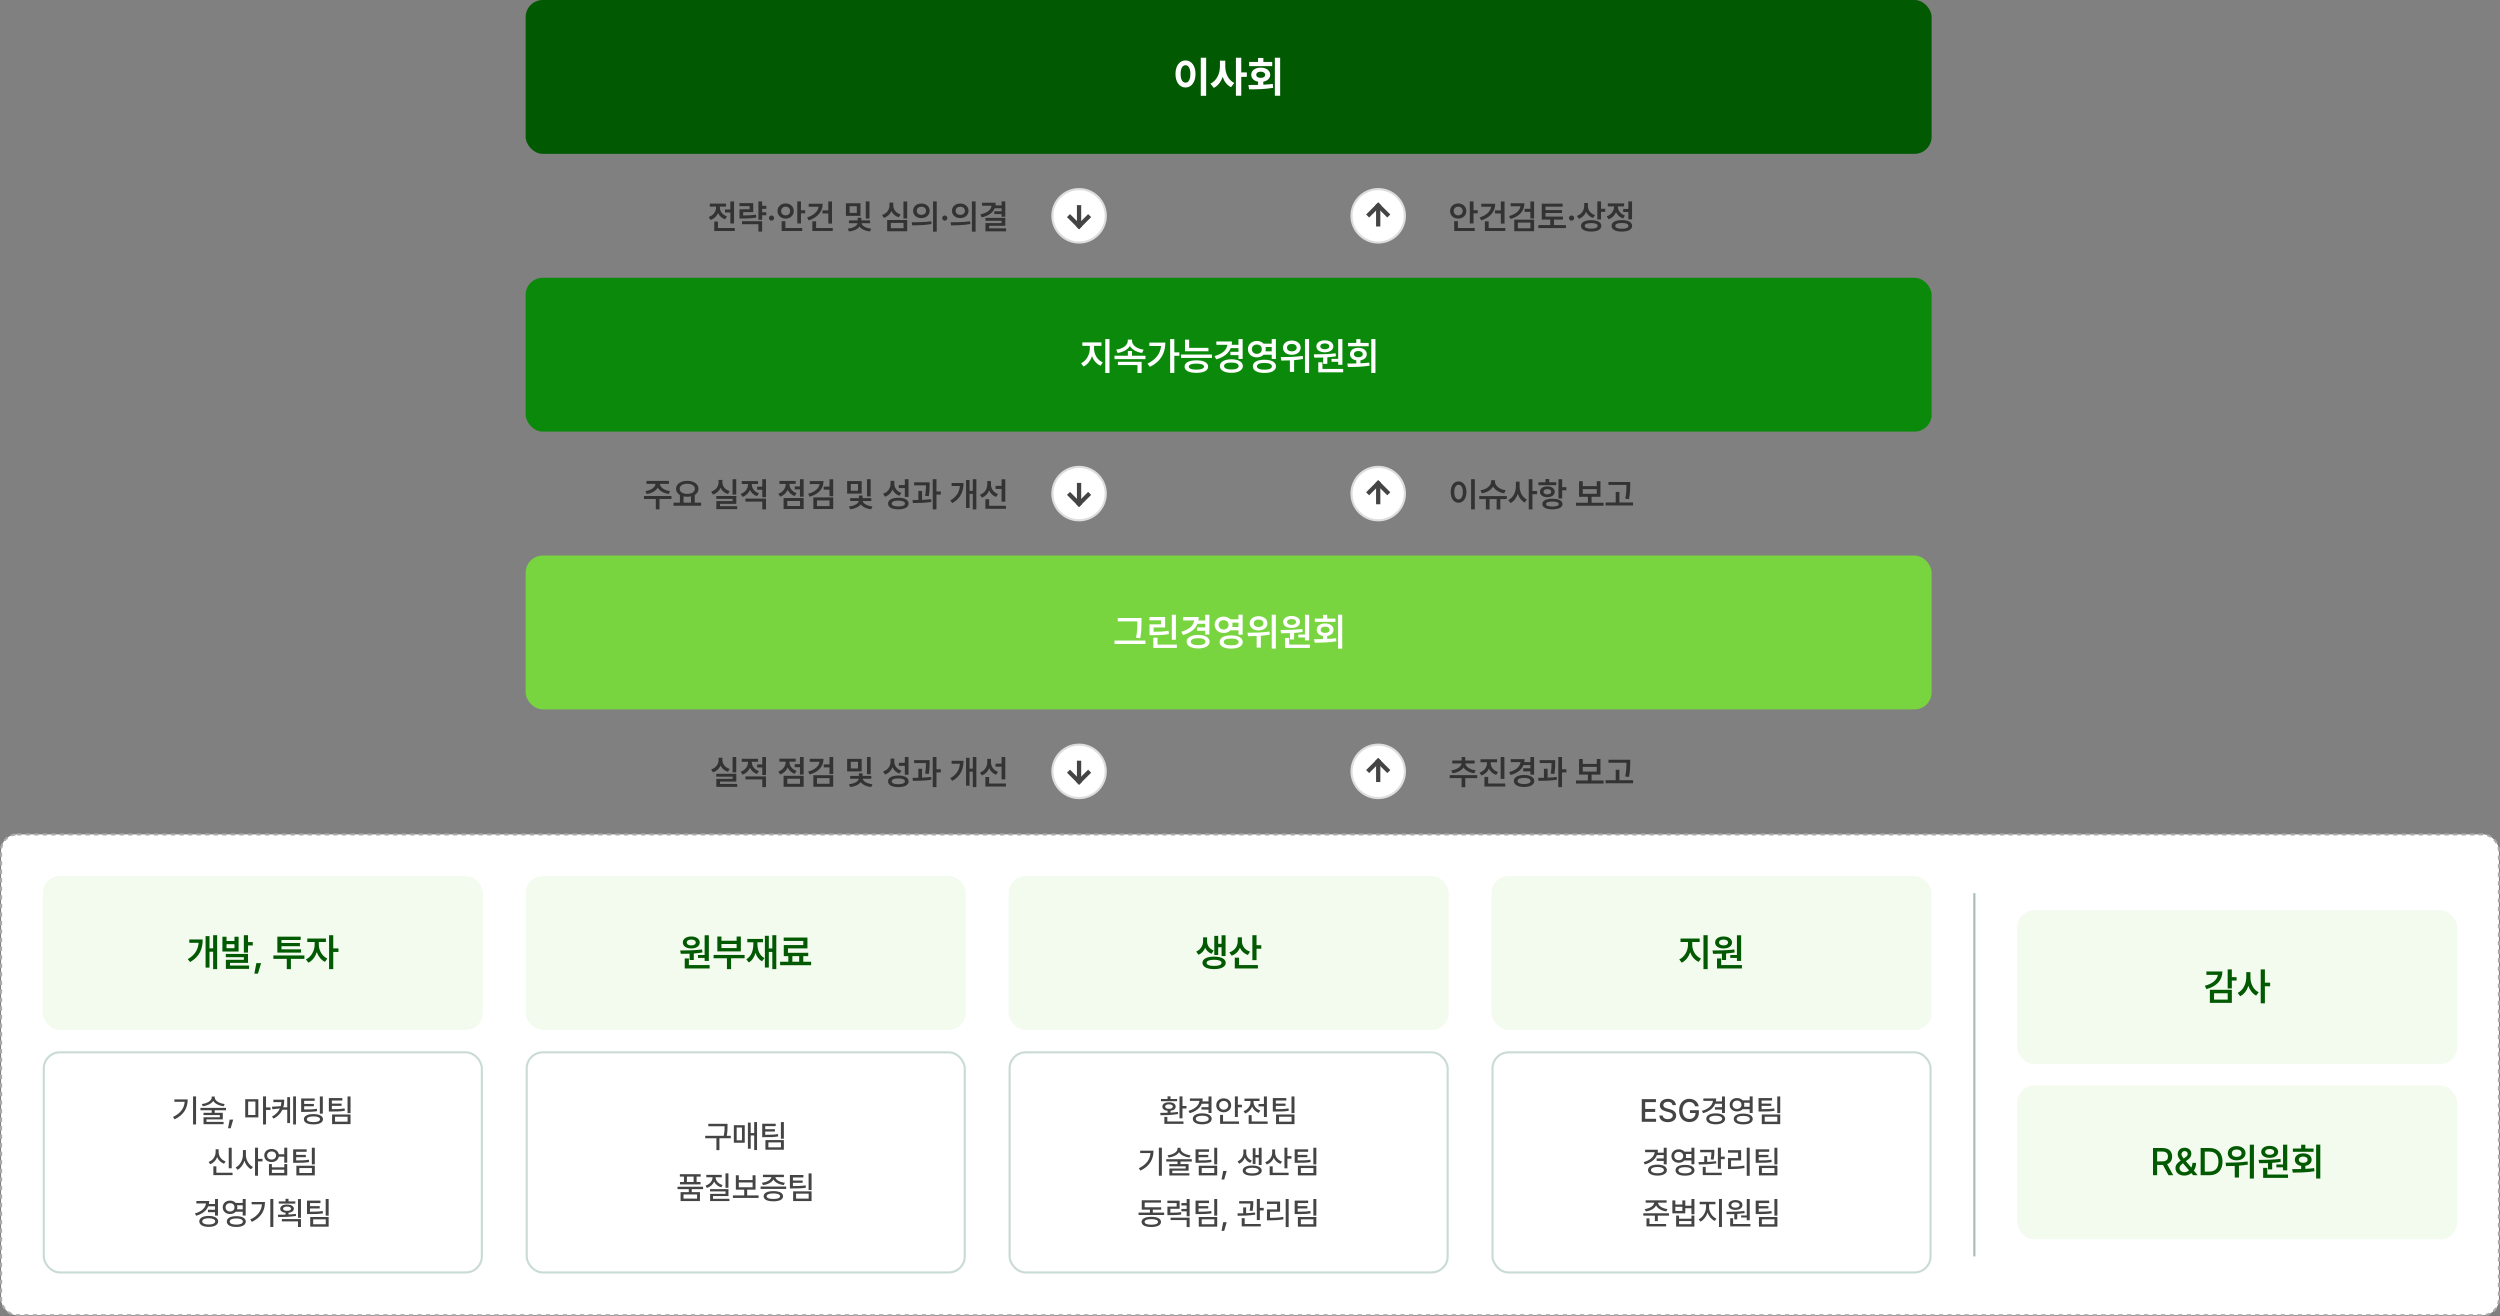
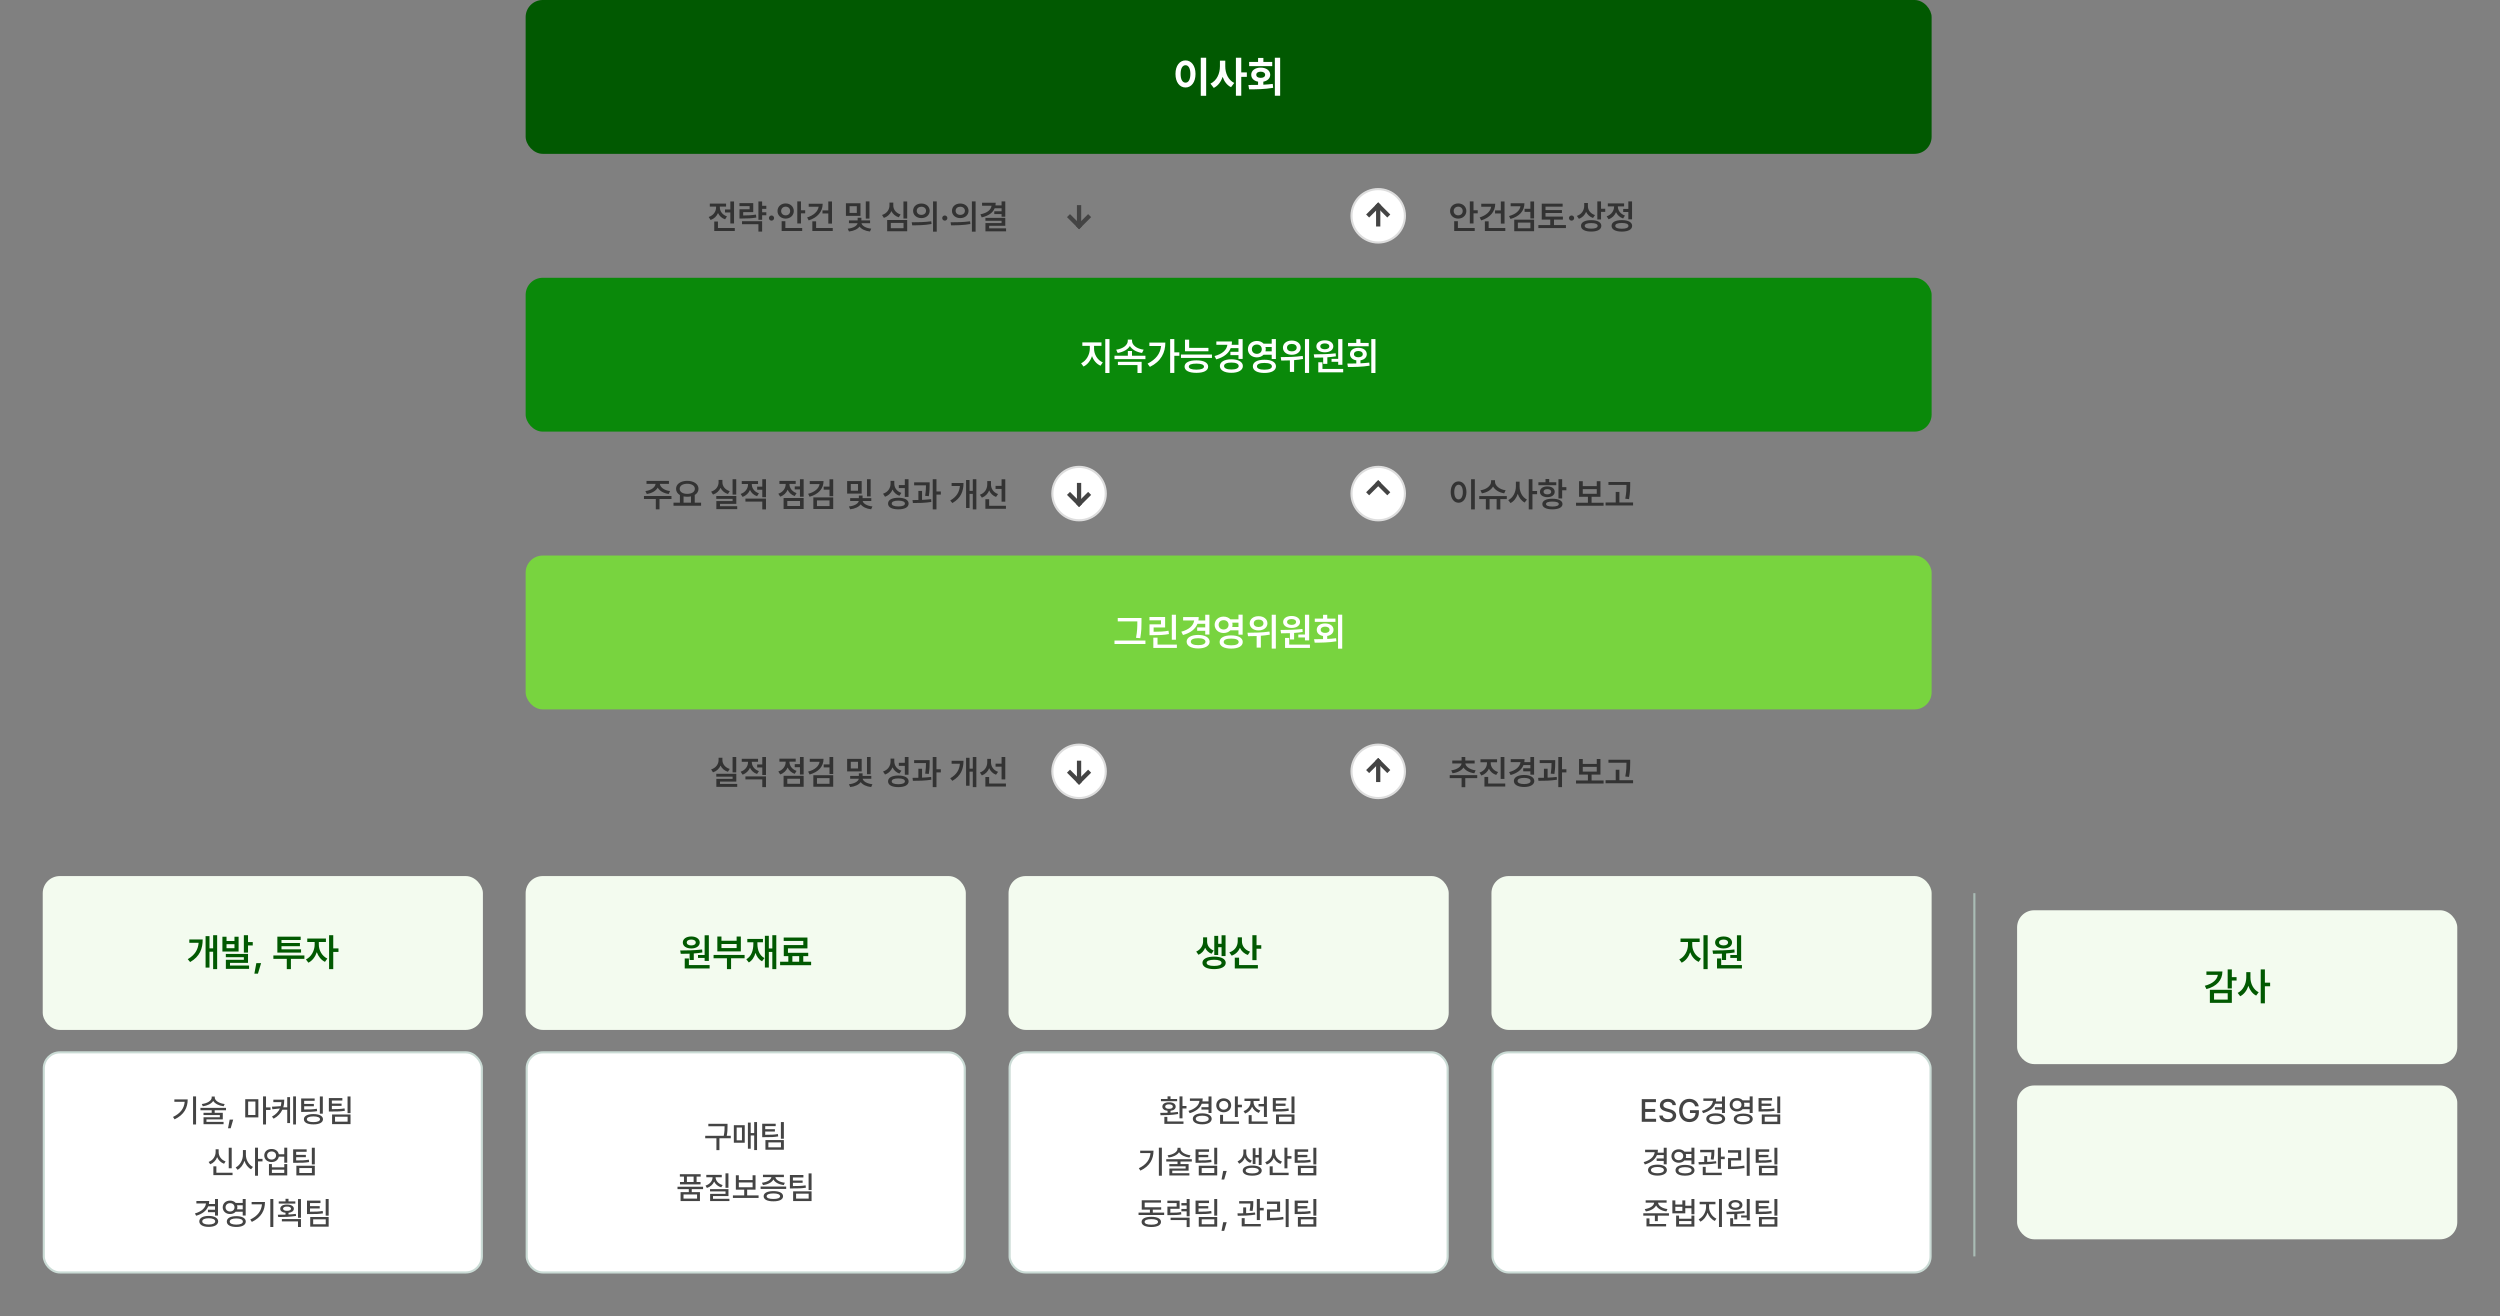
<svg xmlns="http://www.w3.org/2000/svg" width="1170" height="616" viewBox="0 0 1170 616" fill="none">
  <rect x="0" y="0" width="1170" height="616" fill="#808080" stroke="none" />
-   <rect x="0.5" y="390.5" width="1169" height="225" rx="7.5" fill="white" stroke="#AAAAAA" stroke-dasharray="2 2" />
  <rect x="246.5" y="492.5" width="205" height="103" rx="7.5" fill="white" stroke="#CADBD5" />
  <rect x="20" y="410" width="206" height="72" rx="8" fill="#F3FBEF" />
  <rect x="20.5" y="492.5" width="205" height="103" rx="7.5" fill="white" stroke="#CADBD5" />
  <rect x="246" y="410" width="206" height="72" rx="8" fill="#F3FBEF" />
  <rect x="472" y="410" width="206" height="72" rx="8" fill="#F3FBEF" />
  <rect x="944" y="426" width="206" height="72" rx="8" fill="#F3FBEF" />
  <rect x="472.5" y="492.5" width="205" height="103" rx="7.5" fill="white" stroke="#CADBD5" />
  <rect x="698" y="410" width="206" height="72" rx="8" fill="#F3FBEF" />
  <rect x="944" y="508" width="206" height="72" rx="8" fill="#F3FBEF" />
  <rect x="698.5" y="492.5" width="205" height="103" rx="7.5" fill="white" stroke="#CADBD5" />
  <path d="M91.755 513.12V526.245H90.349V513.12H91.755ZM87.844 514.526C87.844 518.364 86.203 521.704 81.706 523.857L80.974 522.729C84.467 521.067 86.166 518.701 86.438 515.64H81.603V514.526H87.844ZM100.5 513.618C100.5 515.127 102.58 516.387 105.144 516.68L104.66 517.734C102.507 517.478 100.625 516.57 99.782 515.229C98.933 516.57 97.05 517.478 94.919 517.734L94.436 516.68C96.999 516.387 99.079 515.127 99.079 513.618V513.179H100.5V513.618ZM105.773 518.496V519.609H100.471V520.781H104.265V523.887H96.618V525.044H104.631V526.113H95.256V522.876H102.888V521.851H95.241V520.781H99.079V519.609H93.806V518.496H105.773ZM109.128 523.989L107.956 528.032H106.711L107.487 523.989H109.128ZM120.905 514.424V522.949H114.768V514.424H120.905ZM116.13 515.522V521.821H119.528V515.522H116.13ZM124.494 513.12V518.262H126.604V519.434H124.494V526.245H123.103V513.12H124.494ZM133.034 514.644C133.034 515.889 132.91 517.097 132.565 518.232H134.426V513.457H135.744V525.601H134.426V519.36H132.141C131.408 520.964 130.141 522.393 128.068 523.55L127.277 522.583C129.182 521.521 130.332 520.239 130.983 518.774L127.468 519.141L127.277 517.939L131.379 517.69C131.54 517.083 131.635 516.445 131.687 515.786H127.922V514.644H133.034ZM138.513 513.12V526.245H137.194V513.12H138.513ZM147.258 514.072V515.186H142.351V516.636H146.892V517.734H142.351V519.229C144.98 519.243 146.511 519.199 148.283 518.892L148.43 520.02C146.525 520.327 144.899 520.371 142.028 520.371H140.944V514.072H147.258ZM151.081 513.135V521.206H149.689V513.135H151.081ZM146.687 521.382C149.44 521.382 151.154 522.275 151.154 523.799C151.154 525.337 149.44 526.23 146.687 526.216C143.903 526.23 142.219 525.337 142.219 523.799C142.219 522.275 143.903 521.382 146.687 521.382ZM146.687 522.48C144.724 522.48 143.61 522.964 143.61 523.799C143.61 524.663 144.724 525.146 146.687 525.146C148.605 525.146 149.763 524.663 149.763 523.799C149.763 522.964 148.605 522.48 146.687 522.48ZM160.222 513.896V515.039H155.314V516.475H159.855V517.559H155.314V519.082C157.944 519.082 159.475 519.038 161.247 518.73L161.394 519.844C159.489 520.166 157.863 520.21 154.992 520.195H153.908V513.896H160.222ZM164.045 513.135V520.942H162.653V513.135H164.045ZM164.045 521.558V526.084H155.417V521.558H164.045ZM156.794 522.642V524.956H162.683V522.642H156.794ZM108.439 537.135V546.744H107.048V537.135H108.439ZM108.835 548.839V549.967H99.856V545.836H101.262V548.839H108.835ZM102.331 539.156C102.316 541.075 103.547 542.833 105.568 543.536L104.851 544.649C103.334 544.085 102.214 542.972 101.628 541.544C101.049 543.067 99.914 544.291 98.376 544.884L97.629 543.785C99.694 543.023 100.91 541.134 100.91 539.156V537.853H102.331V539.156ZM115.075 540.46C115.061 542.789 116.408 545.162 118.371 546.114L117.507 547.228C116.079 546.488 114.973 545.016 114.401 543.258C113.808 545.133 112.658 546.7 111.164 547.477L110.3 546.349C112.321 545.382 113.684 542.862 113.684 540.46V538.219H115.075V540.46ZM120.744 537.12V542.35H122.854V543.536H120.744V550.245H119.353V537.12H120.744ZM127.116 537.721C128.845 537.706 130.178 538.709 130.471 540.182H133.034V537.12H134.426V544.166H133.034V541.324H130.485C130.2 542.833 128.859 543.844 127.116 543.844C125.109 543.844 123.674 542.584 123.674 540.768C123.674 538.98 125.109 537.706 127.116 537.721ZM127.116 538.878C125.871 538.878 125.007 539.64 125.007 540.768C125.007 541.896 125.871 542.672 127.116 542.672C128.332 542.672 129.196 541.896 129.196 540.768C129.196 539.64 128.332 538.878 127.116 538.878ZM127.248 544.796V546.319H133.034V544.796H134.426V550.084H125.871V544.796H127.248ZM127.248 548.941H133.034V547.418H127.248V548.941ZM143.508 537.896V539.039H138.601V540.475H143.142V541.559H138.601V543.082C141.23 543.082 142.761 543.038 144.533 542.73L144.68 543.844C142.775 544.166 141.149 544.21 138.278 544.195H137.194V537.896H143.508ZM147.331 537.135V544.942H145.939V537.135H147.331ZM147.331 545.558V550.084H138.703V545.558H147.331ZM140.08 546.642V548.956H145.969V546.642H140.08ZM102.016 561.135V568.898H100.625V567.302H97.314V566.159H100.625V564.562H97.446C96.603 566.672 94.633 568.159 91.791 568.972L91.235 567.888C94.34 566.994 96.157 565.332 96.406 563.215H91.909V562.072H97.915C97.915 562.556 97.863 563.024 97.783 563.464H100.625V561.135H102.016ZM97.695 569.045C100.346 569.045 102.089 570.012 102.104 571.608C102.089 573.205 100.346 574.187 97.695 574.187C94.999 574.187 93.271 573.205 93.271 571.608C93.271 570.012 94.999 569.045 97.695 569.045ZM97.695 570.144C95.82 570.144 94.648 570.671 94.648 571.608C94.648 572.531 95.82 573.073 97.695 573.073C99.54 573.073 100.698 572.531 100.712 571.608C100.698 570.671 99.54 570.144 97.695 570.144ZM107.67 561.882C108.762 561.875 109.692 562.285 110.307 562.966H113.588V561.12H114.98V568.869H113.588V567.097H110.292C109.685 567.771 108.754 568.173 107.67 568.166C105.693 568.181 104.228 566.862 104.228 565.031C104.228 563.186 105.693 561.867 107.67 561.882ZM107.67 563.083C106.44 563.068 105.561 563.859 105.561 565.031C105.561 566.174 106.44 566.994 107.67 566.979C108.872 566.994 109.75 566.174 109.75 565.031C109.75 563.859 108.872 563.068 107.67 563.083ZM110.585 569.162C113.31 569.162 115.024 570.085 115.024 571.696C115.024 573.293 113.31 574.23 110.585 574.216C107.846 574.23 106.132 573.293 106.147 571.696C106.132 570.085 107.846 569.162 110.585 569.162ZM110.585 570.231C108.667 570.231 107.495 570.759 107.509 571.696C107.495 572.604 108.667 573.117 110.585 573.117C112.519 573.117 113.662 572.604 113.662 571.696C113.662 570.759 112.519 570.231 110.585 570.231ZM110.937 564.079C111.032 564.372 111.083 564.694 111.083 565.031C111.083 565.354 111.032 565.668 110.952 565.954H113.588V564.079H110.937ZM127.915 561.12V574.245H126.508V561.12H127.915ZM124.003 562.526C124.003 566.364 122.363 569.704 117.866 571.857L117.133 570.729C120.627 569.067 122.326 566.701 122.597 563.64H117.763V562.526H124.003ZM138.212 562.248V563.288H130.449V562.248H133.627V561.032H135.019V562.248H138.212ZM134.331 563.728C136.235 563.713 137.524 564.475 137.524 565.69C137.524 566.738 136.542 567.441 135.019 567.595V568.386C136.184 568.327 137.355 568.239 138.447 568.093L138.549 569.06C135.708 569.528 132.573 569.572 130.214 569.572L130.024 568.488C131.101 568.488 132.346 568.481 133.627 568.444V567.595C132.104 567.441 131.137 566.738 131.152 565.69C131.137 564.475 132.412 563.713 134.331 563.728ZM134.331 564.68C133.203 564.665 132.47 565.046 132.47 565.69C132.47 566.291 133.203 566.672 134.331 566.672C135.444 566.672 136.191 566.291 136.191 565.69C136.191 565.046 135.444 564.665 134.331 564.68ZM140.849 561.149V569.938H139.458V561.149H140.849ZM140.849 570.524V574.245H139.458V571.608H131.914V570.524H140.849ZM149.99 561.896V563.039H145.083V564.475H149.624V565.559H145.083V567.082C147.712 567.082 149.243 567.038 151.015 566.73L151.162 567.844C149.257 568.166 147.631 568.21 144.76 568.195H143.676V561.896H149.99ZM153.813 561.135V568.942H152.421V561.135H153.813ZM153.813 569.558V574.084H145.185V569.558H153.813ZM146.562 570.642V572.956H152.451V570.642H146.562Z" fill="#444444" />
  <path d="M340.482 525.94V527.098C340.482 528.343 340.482 529.69 340.116 531.565H342.005V532.708H336.688V538.26H335.282V532.708H330.038V531.565H338.709C339.105 529.698 339.105 528.321 339.105 527.098V527.083H331.502V525.94H340.482ZM354.295 525.12V538.245H352.962V531.404H351.336V537.601H350.018V525.369H351.336V530.262H352.962V525.12H354.295ZM348.539 526.6V534.788H343.441V526.6H348.539ZM344.759 527.698V533.675H347.235V527.698H344.759ZM363.026 525.896V527.039H358.119V528.475H362.66V529.559H358.119V531.082C360.748 531.082 362.279 531.038 364.051 530.73L364.198 531.844C362.293 532.166 360.667 532.21 357.796 532.195H356.712V525.896H363.026ZM366.849 525.135V532.942H365.458V525.135H366.849ZM366.849 533.558V538.084H358.221V533.558H366.849ZM359.598 534.642V536.956H365.487V534.642H359.598ZM329.042 555.404V556.518H323.739V557.924H327.577V562.084H318.509V557.924H322.362V556.518H317.074V555.404H329.042ZM327.914 549.53V550.658H326.009V553.163H327.855V554.291H318.231V553.163H320.091V550.658H318.172V549.53H327.914ZM319.886 559.022V560.956H326.229V559.022H319.886ZM321.468 553.163H324.618V550.658H321.468V553.163ZM340.907 549.12V555.902H339.53V549.12H340.907ZM340.921 556.503V559.755H333.685V561.029H341.361V562.113H332.337V558.744H339.544V557.572H332.293V556.503H340.921ZM334.901 550.951C334.901 552.548 336.161 554.027 338.197 554.613L337.523 555.683C335.978 555.221 334.813 554.232 334.227 552.973C333.641 554.364 332.447 555.456 330.829 555.961L330.184 554.862C332.22 554.232 333.48 552.65 333.495 550.951H330.55V549.823H337.787V550.951H334.901ZM355.013 559.462V560.619H343.001V559.462H348.29V556.767H344.378V550.014H345.77V552.27H352.215V550.014H353.592V556.767H349.667V559.462H355.013ZM345.77 555.639H352.215V553.397H345.77V555.639ZM367.933 555.302V556.43H355.965V555.302H367.933ZM361.942 557.44C364.769 557.44 366.468 558.319 366.468 559.843C366.468 561.366 364.769 562.23 361.942 562.216C359.1 562.23 357.386 561.366 357.386 559.843C357.386 558.319 359.1 557.44 361.942 557.44ZM361.942 558.524C359.935 558.539 358.792 558.993 358.792 559.843C358.792 560.678 359.935 561.117 361.942 561.117C363.919 561.117 365.077 560.678 365.077 559.843C365.077 558.993 363.919 558.539 361.942 558.524ZM366.864 549.765V550.907H362.879C363.033 552.182 364.894 553.266 367.318 553.515L366.82 554.613C364.549 554.35 362.667 553.39 361.957 552.006C361.224 553.39 359.349 554.35 357.079 554.613L356.595 553.515C358.976 553.266 360.851 552.189 361.019 550.907H357.064V549.765H366.864ZM375.99 549.896V551.039H371.083V552.475H375.624V553.559H371.083V555.082C373.712 555.082 375.243 555.038 377.015 554.73L377.162 555.844C375.257 556.166 373.631 556.21 370.76 556.195H369.676V549.896H375.99ZM379.813 549.135V556.942H378.421V549.135H379.813ZM379.813 557.558V562.084H371.185V557.558H379.813ZM372.562 558.642V560.956H378.451V558.642H372.562Z" fill="#444444" />
  <path d="M564.928 440.627C564.928 442.35 565.93 444.072 568.021 444.863L566.984 446.357C565.569 445.812 564.585 444.802 564.014 443.562C563.434 444.986 562.396 446.199 560.885 446.832L559.83 445.338C562.01 444.371 563.029 442.385 563.047 440.627V438.658H564.928V440.627ZM573.559 437.691V447.43H571.695V443.299H570.113V446.938H568.285V437.99H570.113V441.699H571.695V437.691H573.559ZM568.197 447.693C571.52 447.693 573.629 448.783 573.646 450.611C573.629 452.439 571.52 453.547 568.197 453.547C564.84 453.547 562.748 452.439 562.748 450.611C562.748 448.783 564.84 447.693 568.197 447.693ZM568.197 449.17C566 449.17 564.699 449.68 564.699 450.611C564.699 451.561 566 452.053 568.197 452.053C570.377 452.053 571.678 451.561 571.678 450.611C571.678 449.68 570.377 449.17 568.197 449.17ZM581.223 440.486C581.205 442.578 582.523 444.564 585.02 445.373L584 446.92C582.233 446.322 580.985 445.127 580.291 443.598C579.579 445.285 578.27 446.604 576.424 447.254L575.334 445.707C577.953 444.863 579.254 442.719 579.254 440.469V438.658H581.223V440.486ZM588.061 437.674V442.367H590.275V444.02H588.061V449.346H586.109V437.674H588.061ZM588.693 451.666V453.248H577.883V448.203H579.887V451.666H588.693Z" fill="#015901" />
  <path d="M1044.5 453.674V457.295H1046.72V458.895H1044.5V462.604H1042.55V453.674H1044.5ZM1040.09 454.641C1040.07 458.771 1037.37 461.637 1032.62 462.902L1031.85 461.338C1035.53 460.389 1037.62 458.517 1037.96 456.223H1032.6V454.641H1040.09ZM1044.5 463.236V469.354H1034.22V463.236H1044.5ZM1036.17 464.836V467.807H1042.57V464.836H1036.17ZM1053.21 457.488C1053.19 460.318 1054.61 463.201 1057.07 464.379L1055.88 465.943C1054.15 465.073 1052.92 463.395 1052.24 461.373C1051.54 463.535 1050.24 465.328 1048.42 466.242L1047.23 464.678C1049.78 463.465 1051.24 460.424 1051.25 457.488V454.957H1053.21V457.488ZM1059.97 453.674V459.896H1062.42V461.566H1059.97V469.564H1058.02V453.674H1059.97Z" fill="#015901" />
  <path d="M101.625 437.674V453.564H99.744V445.408H98.039V452.826H96.211V438.096H98.039V443.826H99.744V437.674H101.625ZM94.857 439.678C94.857 443.967 93.504 447.658 88.986 450.242L87.861 448.889C91.245 446.929 92.678 444.415 92.959 441.242H88.6V439.678H94.857ZM106.02 438.377V440.398H109.729V438.377H111.662V445.303H104.086V438.377H106.02ZM106.02 443.756H109.729V441.875H106.02V443.756ZM116.074 437.674V440.891H118.289V442.473H116.074V445.812H114.123V437.674H116.074ZM116.074 446.445V450.611H107.637V451.877H116.566V453.424H105.703V449.188H114.123V447.975H105.686V446.445H116.074ZM122.191 450.752L120.715 455.674H119.045L119.959 450.752H122.191ZM142.459 447.148V448.748H136.148V453.564H134.215V448.748H127.939V447.148H142.459ZM140.895 444.283V445.83H129.803V438.359H140.719V439.906H131.736V441.312H140.367V442.824H131.736V444.283H140.895ZM149.209 442.191C149.209 444.652 150.668 447.447 153.182 448.607L152.092 450.154C150.299 449.311 148.972 447.605 148.26 445.619C147.539 447.799 146.15 449.662 144.322 450.541L143.18 449.012C145.711 447.816 147.24 444.828 147.258 442.191V440.855H143.795V439.238H152.531V440.855H149.209V442.191ZM155.959 437.674V443.861H158.402V445.496H155.959V453.564H154.008V437.674H155.959Z" fill="#015901" />
  <path d="M791.965 442.191C791.965 444.793 793.494 447.535 796.061 448.607L794.988 450.154C793.107 449.346 791.736 447.676 791.016 445.654C790.277 447.834 788.889 449.662 787.025 450.541L785.9 449.012C788.414 447.852 789.979 444.898 789.979 442.191V440.855H786.48V439.238H795.445V440.855H791.965V442.191ZM799.189 437.674V453.564H797.221V437.674H799.189ZM814.852 437.691V449.715H812.883V448.326H809.771V446.955H812.883V437.691H814.852ZM815.221 451.666V453.248H803.566V448.555H805.518V451.666H815.221ZM801.457 444.828C804.393 444.811 808.33 444.775 811.705 444.354L811.811 445.76C810.501 445.979 809.147 446.129 807.803 446.217V449.275H805.852V446.322C804.366 446.384 802.951 446.393 801.703 446.393L801.457 444.828ZM806.643 438.271C808.963 438.271 810.58 439.414 810.598 441.084C810.58 442.789 808.963 443.879 806.643 443.879C804.287 443.879 802.67 442.789 802.67 441.084C802.67 439.414 804.287 438.271 806.643 438.271ZM806.643 439.713C805.377 439.713 804.516 440.223 804.516 441.084C804.516 441.945 805.377 442.455 806.643 442.455C807.855 442.455 808.717 441.945 808.734 441.084C808.717 440.223 807.855 439.713 806.643 439.713Z" fill="#015901" />
-   <path d="M1007.61 550V537.273H1012.14C1015.1 537.273 1016.55 538.926 1016.55 541.264C1016.55 542.978 1015.78 544.278 1014.23 544.85L1017.05 550H1014.85L1012.27 545.201H1012.14H1009.54V550H1007.61ZM1009.54 543.531H1011.95C1013.83 543.531 1014.6 542.705 1014.6 541.264C1014.6 539.822 1013.83 538.926 1011.95 538.926H1009.54V543.531ZM1022.25 550.176C1019.7 550.176 1018.12 548.664 1018.12 546.625C1018.12 545.096 1019.12 544.155 1020.58 543.162C1019.77 542.195 1019.17 541.299 1019.17 540.156C1019.17 538.398 1020.46 537.133 1022.39 537.133C1024.36 537.133 1025.55 538.416 1025.55 539.91C1025.55 541.123 1024.92 542.002 1023.87 542.775L1022.99 543.408L1025.54 546.449C1025.86 545.825 1026.06 545.069 1026.06 544.217H1027.75C1027.75 545.975 1027.24 547.117 1026.7 547.82L1028.51 550H1026.4L1025.54 548.98C1024.68 549.798 1023.41 550.176 1022.25 550.176ZM1020 546.572C1020 547.662 1020.9 548.594 1022.27 548.594C1023.04 548.594 1023.83 548.295 1024.48 547.75L1021.63 544.41L1021.32 544.656C1020.32 545.395 1020 546.168 1020 546.572ZM1020.93 540.174C1020.93 540.815 1021.39 541.466 1021.97 542.178L1022.74 541.633C1023.43 541.176 1023.85 540.719 1023.85 539.963C1023.85 539.365 1023.29 538.697 1022.43 538.697C1021.55 538.697 1020.93 539.436 1020.93 540.174ZM1034.03 550H1029.9V537.273H1034.15C1037.89 537.273 1040.14 539.664 1040.14 543.619C1040.14 547.592 1037.89 550 1034.03 550ZM1031.83 548.312H1033.92C1036.8 548.312 1038.23 546.625 1038.23 543.619C1038.23 540.631 1036.8 538.961 1034.03 538.961H1031.83V548.312ZM1046.74 536.377C1049.14 536.359 1050.9 537.73 1050.9 539.717C1050.9 541.668 1049.14 543.057 1046.74 543.039C1044.35 543.057 1042.61 541.668 1042.61 539.717C1042.61 537.73 1044.35 536.359 1046.74 536.377ZM1046.74 537.959C1045.44 537.941 1044.49 538.627 1044.5 539.717C1044.49 540.789 1045.44 541.439 1046.74 541.439C1048.09 541.439 1049.04 540.789 1049.04 539.717C1049.04 538.627 1048.09 537.941 1046.74 537.959ZM1054.84 535.691V551.547H1052.91V535.691H1054.84ZM1041.57 544.129C1044.43 544.129 1048.44 544.076 1051.87 543.566L1052.01 545.008C1050.64 545.271 1049.21 545.438 1047.83 545.535V551.072H1045.86V545.658C1044.39 545.72 1043.01 545.729 1041.81 545.746L1041.57 544.129ZM1070.43 535.691V547.715H1068.46V546.326H1065.35V544.955H1068.46V535.691H1070.43ZM1070.8 549.666V551.248H1059.15V546.555H1061.1V549.666H1070.8ZM1057.04 542.828C1059.97 542.811 1063.91 542.775 1067.29 542.354L1067.39 543.76C1066.08 543.979 1064.73 544.129 1063.38 544.217V547.275H1061.43V544.322C1059.95 544.384 1058.53 544.393 1057.28 544.393L1057.04 542.828ZM1062.22 536.271C1064.54 536.271 1066.16 537.414 1066.18 539.084C1066.16 540.789 1064.54 541.879 1062.22 541.879C1059.87 541.879 1058.25 540.789 1058.25 539.084C1058.25 537.414 1059.87 536.271 1062.22 536.271ZM1062.22 537.713C1060.96 537.713 1060.1 538.223 1060.1 539.084C1060.1 539.945 1060.96 540.455 1062.22 540.455C1063.44 540.455 1064.3 539.945 1064.31 539.084C1064.3 538.223 1063.44 537.713 1062.22 537.713ZM1085.9 535.674V551.564H1083.95V535.674H1085.9ZM1072.73 547.152C1074 547.144 1075.43 547.144 1076.94 547.1V545.641C1075.14 545.359 1073.98 544.261 1073.98 542.758C1073.98 540.965 1075.56 539.77 1077.88 539.77C1080.22 539.77 1081.84 540.965 1081.84 542.758C1081.84 544.252 1080.67 545.342 1078.89 545.623V547.029C1080.28 546.968 1081.69 546.854 1083.02 546.678L1083.16 548.137C1079.66 548.734 1075.88 548.77 1073.02 548.77L1072.73 547.152ZM1082.74 537.502V539.049H1073.07V537.502H1076.94V535.727H1078.89V537.502H1082.74ZM1077.88 541.264C1076.69 541.281 1075.83 541.826 1075.85 542.758C1075.83 543.672 1076.69 544.217 1077.88 544.199C1079.13 544.217 1079.96 543.672 1079.96 542.758C1079.96 541.826 1079.13 541.281 1077.88 541.264Z" fill="#015901" />
  <path d="M331.738 437.691V449.715H329.77V448.326H326.658V446.955H329.77V437.691H331.738ZM332.107 451.666V453.248H320.453V448.555H322.404V451.666H332.107ZM318.344 444.828C321.279 444.811 325.217 444.775 328.592 444.354L328.697 445.76C327.388 445.979 326.034 446.129 324.689 446.217V449.275H322.738V446.322C321.253 446.384 319.838 446.393 318.59 446.393L318.344 444.828ZM323.529 438.271C325.85 438.271 327.467 439.414 327.484 441.084C327.467 442.789 325.85 443.879 323.529 443.879C321.174 443.879 319.557 442.789 319.557 441.084C319.557 439.414 321.174 438.271 323.529 438.271ZM323.529 439.713C322.264 439.713 321.402 440.223 321.402 441.084C321.402 441.945 322.264 442.455 323.529 442.455C324.742 442.455 325.604 441.945 325.621 441.084C325.604 440.223 324.742 439.713 323.529 439.713ZM348.473 446.92V448.467H342.145V453.564H340.211V448.467H333.953V446.92H348.473ZM337.645 438.307V440.258H344.746V438.307H346.715V445.268H335.711V438.307H337.645ZM337.645 443.686H344.746V441.805H337.645V443.686ZM363.309 437.674V453.564H361.445V445.514H359.811V452.791H357.965V437.955H359.811V443.896H361.445V437.674H363.309ZM354.467 441.734C354.467 444.564 355.416 447.166 357.771 448.379L356.629 449.873C355.117 449.064 354.124 447.667 353.57 445.936C353.025 447.913 352.032 449.504 350.459 450.436L349.264 448.941C351.619 447.605 352.568 444.828 352.568 441.734V440.979H349.738V439.414H357.068V440.979H354.467V441.734ZM379.604 450.102V451.719H365.084V450.102H368.934V447.482H366.807V442.297H375.947V440.346H366.771V438.764H377.881V443.861H368.758V445.9H378.25V447.482H375.93V450.102H379.604ZM370.832 450.102H374.014V447.482H370.832V450.102Z" fill="#015901" />
  <path d="M553.401 513.12V517.617H555.276V518.774H553.401V523.374H552.009V513.12H553.401ZM553.87 524.839V525.967H544.919V522.686H546.311V524.839H553.87ZM542.986 520.825C543.997 520.825 545.176 520.818 546.414 520.767V519.858C544.919 519.697 543.967 518.972 543.982 517.896C543.967 516.621 545.212 515.859 547.102 515.874C548.977 515.859 550.222 516.621 550.222 517.896C550.222 518.965 549.285 519.69 547.805 519.858V520.708C548.977 520.642 550.164 520.54 551.262 520.371L551.379 521.353C548.582 521.88 545.417 521.924 543.132 521.938L542.986 520.825ZM550.896 514.336V515.361H543.323V514.336H546.414V513.076H547.805V514.336H550.896ZM547.102 516.826C545.974 516.826 545.3 517.222 545.3 517.896C545.3 518.54 545.974 518.936 547.102 518.936C548.215 518.936 548.889 518.54 548.889 517.896C548.889 517.222 548.215 516.826 547.102 516.826ZM566.98 513.135V520.898H565.588V519.302H562.278V518.159H565.588V516.562H562.41C561.567 518.672 559.597 520.159 556.755 520.972L556.199 519.888C559.304 518.994 561.121 517.332 561.37 515.215H556.873V514.072H562.878C562.878 514.556 562.827 515.024 562.747 515.464H565.588V513.135H566.98ZM562.659 521.045C565.31 521.045 567.053 522.012 567.068 523.608C567.053 525.205 565.31 526.187 562.659 526.187C559.963 526.187 558.235 525.205 558.235 523.608C558.235 522.012 559.963 521.045 562.659 521.045ZM562.659 522.144C560.784 522.144 559.612 522.671 559.612 523.608C559.612 524.531 560.784 525.073 562.659 525.073C564.504 525.073 565.662 524.531 565.676 523.608C565.662 522.671 564.504 522.144 562.659 522.144ZM579.314 513.105V517.031H581.218V518.203H579.314V522.759H577.922V513.105H579.314ZM579.871 524.839V525.967H570.994V521.748H572.385V524.839H579.871ZM572.693 514.014C574.67 514.014 576.179 515.361 576.194 517.28C576.179 519.185 574.67 520.547 572.693 520.547C570.715 520.547 569.192 519.185 569.207 517.28C569.192 515.361 570.715 514.014 572.693 514.014ZM572.693 515.229C571.492 515.229 570.554 516.064 570.569 517.28C570.554 518.496 571.492 519.331 572.693 519.331C573.909 519.331 574.832 518.496 574.832 517.28C574.832 516.064 573.909 515.229 572.693 515.229ZM592.908 513.135V522.744H591.516V517.808H589.011V516.68H591.516V513.135H592.908ZM593.259 524.839V525.967H584.382V521.88H585.774V524.839H593.259ZM586.667 515.786C586.667 517.427 587.854 519.067 589.832 519.727L589.114 520.84C587.642 520.32 586.55 519.265 585.979 517.969C585.408 519.412 584.258 520.576 582.698 521.133L581.98 520.005C584.001 519.316 585.247 517.588 585.247 515.786V515.273H582.405V514.131H589.48V515.273H586.667V515.786ZM601.99 513.896V515.039H597.083V516.475H601.624V517.559H597.083V519.082C599.712 519.082 601.243 519.038 603.015 518.73L603.162 519.844C601.257 520.166 599.631 520.21 596.76 520.195H595.676V513.896H601.99ZM605.813 513.135V520.942H604.421V513.135H605.813ZM605.813 521.558V526.084H597.185V521.558H605.813ZM598.562 522.642V524.956H604.451V522.642H598.562ZM543.755 537.12V550.245H542.349V537.12H543.755ZM539.844 538.526C539.844 542.364 538.203 545.704 533.706 547.857L532.974 546.729C536.467 545.067 538.167 542.701 538.438 539.64H533.604V538.526H539.844ZM552.5 537.618C552.5 539.127 554.58 540.387 557.144 540.68L556.66 541.734C554.507 541.478 552.625 540.57 551.782 539.229C550.933 540.57 549.05 541.478 546.919 541.734L546.436 540.68C548.999 540.387 551.079 539.127 551.079 537.618V537.179H552.5V537.618ZM557.773 542.496V543.609H552.471V544.781H556.265V547.887H548.618V549.044H556.631V550.113H547.256V546.876H554.888V545.851H547.241V544.781H551.079V543.609H545.806V542.496H557.773ZM565.83 537.896V539.039H560.923V540.475H565.464V541.559H560.923V543.082C563.552 543.082 565.083 543.038 566.855 542.73L567.002 543.844C565.098 544.166 563.472 544.21 560.601 544.195H559.517V537.896H565.83ZM569.653 537.135V544.942H568.262V537.135H569.653ZM569.653 545.558V550.084H561.025V545.558H569.653ZM562.402 546.642V548.956H568.291V546.642H562.402ZM574.092 547.989L572.92 552.032H571.675L572.451 547.989H574.092ZM583.247 539.64C583.247 541.075 584.17 542.525 585.869 543.17L585.137 544.239C583.914 543.771 583.057 542.877 582.588 541.793C582.104 543.016 581.204 544.078 579.937 544.62L579.175 543.536C580.947 542.76 581.899 541.104 581.899 539.64V537.94H583.247V539.64ZM590.425 537.135V545.206H589.106V541.69H587.568V544.796H586.279V537.369H587.568V540.548H589.106V537.135H590.425ZM586.03 545.455C588.77 545.455 590.483 546.349 590.498 547.843C590.483 549.337 588.77 550.23 586.03 550.216C583.291 550.23 581.577 549.337 581.592 547.843C581.577 546.349 583.291 545.455 586.03 545.455ZM586.03 546.524C584.126 546.524 582.954 547.008 582.969 547.843C582.954 548.678 584.126 549.161 586.03 549.146C587.935 549.161 589.092 548.678 589.106 547.843C589.092 547.008 587.935 546.524 586.03 546.524ZM596.753 539.522C596.753 541.28 597.983 542.936 599.976 543.609L599.258 544.708C597.786 544.188 596.694 543.141 596.108 541.822C595.537 543.294 594.409 544.444 592.871 545.016L592.095 543.917C594.175 543.199 595.376 541.441 595.376 539.479V537.926H596.753V539.522ZM602.51 537.105V541.061H604.414V542.247H602.51V546.788H601.118V537.105H602.51ZM603.081 548.839V549.967H594.204V545.851H595.625V548.839H603.081ZM612.222 537.896V539.039H607.314V540.475H611.855V541.559H607.314V543.082C609.944 543.082 611.475 543.038 613.247 542.73L613.394 543.844C611.489 544.166 609.863 544.21 606.992 544.195H605.908V537.896H612.222ZM616.045 537.135V544.942H614.653V537.135H616.045ZM616.045 545.558V550.084H607.417V545.558H616.045ZM608.794 546.642V548.956H614.683V546.642H608.794ZM544.824 567.507V568.62H532.842V567.507H538.159V566.115H534.336V561.721H543.345V562.819H535.713V565.002H543.433V566.115H539.507V567.507H544.824ZM538.818 569.47C541.646 569.47 543.345 570.334 543.345 571.857C543.345 573.381 541.646 574.23 538.818 574.245C535.977 574.23 534.263 573.381 534.263 571.857C534.263 570.334 535.977 569.47 538.818 569.47ZM538.818 570.554C536.812 570.554 535.669 571.022 535.669 571.857C535.669 572.692 536.812 573.161 538.818 573.146C540.796 573.161 541.953 572.692 541.953 571.857C541.953 571.022 540.796 570.554 538.818 570.554ZM552.061 561.911V565.734H547.725V567.551C550.01 567.558 551.255 567.507 552.734 567.229L552.866 568.356C551.27 568.635 549.922 568.679 547.3 568.679H546.348V564.68H550.669V563.024H546.333V561.911H552.061ZM556.748 561.135V569.206H555.356V566.892H552.896V565.778H555.356V564.152H552.896V563.039H555.356V561.135H556.748ZM556.748 569.865V574.26H555.356V570.993H547.842V569.865H556.748ZM565.83 561.896V563.039H560.923V564.475H565.464V565.559H560.923V567.082C563.552 567.082 565.083 567.038 566.855 566.73L567.002 567.844C565.098 568.166 563.472 568.21 560.601 568.195H559.517V561.896H565.83ZM569.653 561.135V568.942H568.262V561.135H569.653ZM569.653 569.558V574.084H561.025V569.558H569.653ZM562.402 570.642V572.956H568.291V570.642H562.402ZM574.092 571.989L572.92 576.032H571.675L572.451 571.989H574.092ZM586.543 562.116V562.849C586.528 563.728 586.528 565.031 586.206 566.73L584.829 566.599C585.115 565.141 585.159 564.086 585.181 563.259H579.922V562.116H586.543ZM583.188 565.061V567.771C584.595 567.727 586.045 567.624 587.363 567.434L587.451 568.444C584.712 568.928 581.577 568.972 579.263 568.986L579.131 567.858C579.937 567.851 580.852 567.844 581.812 567.814V565.061H583.188ZM589.619 561.12V565.295H591.421V566.467H589.619V570.979H588.198V561.12H589.619ZM590.044 572.839V573.967H581.123V570.085H582.515V572.839H590.044ZM603.096 561.12V574.274H601.704V561.12H603.096ZM599.082 562.307V567.097H594.365V569.968C596.489 569.96 598.35 569.865 600.547 569.499L600.679 570.642C598.35 571.037 596.372 571.125 594.058 571.125H592.944V565.983H597.661V563.435H592.93V562.307H599.082ZM612.222 561.896V563.039H607.314V564.475H611.855V565.559H607.314V567.082C609.944 567.082 611.475 567.038 613.247 566.73L613.394 567.844C611.489 568.166 609.863 568.21 606.992 568.195H605.908V561.896H612.222ZM616.045 561.135V568.942H614.653V561.135H616.045ZM616.045 569.558V574.084H607.417V569.558H616.045ZM608.794 570.642V572.956H614.683V570.642H608.794Z" fill="#444444" />
  <path d="M768.341 525V514.395H774.992V515.786H769.953V518.994H774.64V520.371H769.953V523.608H775.05V525H768.341ZM782.741 517.192C782.638 516.211 781.774 515.64 780.558 515.64C779.254 515.64 778.434 516.299 778.434 517.207C778.434 518.218 779.533 518.599 780.368 518.804L781.393 519.082C782.755 519.404 784.44 520.151 784.455 522.07C784.44 523.857 783.019 525.176 780.514 525.176C778.141 525.176 776.647 523.989 776.544 522.056H778.156C778.258 523.213 779.269 523.77 780.514 523.77C781.862 523.77 782.843 523.081 782.858 522.041C782.843 521.118 781.979 520.737 780.851 520.444L779.591 520.107C777.892 519.639 776.823 518.774 776.823 517.295C776.823 515.464 778.463 514.248 780.602 514.248C782.755 514.248 784.264 515.479 784.308 517.192H782.741ZM793.346 517.749C792.951 516.489 791.999 515.728 790.592 515.728C788.805 515.728 787.428 517.134 787.428 519.697C787.428 522.261 788.791 523.667 790.666 523.667C792.357 523.667 793.478 522.598 793.507 520.898H790.9V519.565H795.075V520.767C795.075 523.447 793.229 525.146 790.651 525.146C787.78 525.146 785.832 523.052 785.832 519.697C785.832 516.313 787.838 514.248 790.578 514.248C792.877 514.248 794.635 515.684 795.001 517.749H793.346ZM807.277 513.135V520.898H805.885V519.302H802.575V518.159H805.885V516.562H802.707C801.864 518.672 799.894 520.159 797.052 520.972L796.496 519.888C799.601 518.994 801.417 517.332 801.667 515.215H797.169V514.072H803.175C803.175 514.556 803.124 515.024 803.043 515.464H805.885V513.135H807.277ZM802.956 521.045C805.607 521.045 807.35 522.012 807.365 523.608C807.35 525.205 805.607 526.187 802.956 526.187C800.26 526.187 798.532 525.205 798.532 523.608C798.532 522.012 800.26 521.045 802.956 521.045ZM802.956 522.144C801.081 522.144 799.909 522.671 799.909 523.608C799.909 524.531 801.081 525.073 802.956 525.073C804.801 525.073 805.958 524.531 805.973 523.608C805.958 522.671 804.801 522.144 802.956 522.144ZM812.931 513.882C814.022 513.875 814.953 514.285 815.568 514.966H818.849V513.12H820.241V520.869H818.849V519.097H815.553C814.945 519.771 814.015 520.173 812.931 520.166C810.954 520.181 809.489 518.862 809.489 517.031C809.489 515.186 810.954 513.867 812.931 513.882ZM812.931 515.083C811.701 515.068 810.822 515.859 810.822 517.031C810.822 518.174 811.701 518.994 812.931 518.979C814.132 518.994 815.011 518.174 815.011 517.031C815.011 515.859 814.132 515.068 812.931 515.083ZM815.846 521.162C818.571 521.162 820.285 522.085 820.285 523.696C820.285 525.293 818.571 526.23 815.846 526.216C813.107 526.23 811.393 525.293 811.408 523.696C811.393 522.085 813.107 521.162 815.846 521.162ZM815.846 522.231C813.927 522.231 812.755 522.759 812.77 523.696C812.755 524.604 813.927 525.117 815.846 525.117C817.78 525.117 818.922 524.604 818.922 523.696C818.922 522.759 817.78 522.231 815.846 522.231ZM816.198 516.079C816.293 516.372 816.344 516.694 816.344 517.031C816.344 517.354 816.293 517.668 816.212 517.954H818.849V516.079H816.198ZM829.323 513.896V515.039H824.416V516.475H828.957V517.559H824.416V519.082C827.045 519.082 828.576 519.038 830.348 518.73L830.495 519.844C828.59 520.166 826.964 520.21 824.093 520.195H823.009V513.896H829.323ZM833.146 513.135V520.942H831.754V513.135H833.146ZM833.146 521.558V526.084H824.518V521.558H833.146ZM825.895 522.642V524.956H831.784V522.642H825.895ZM780.016 537.135V544.898H778.625V543.302H775.314V542.159H778.625V540.562H775.446C774.604 542.672 772.633 544.159 769.792 544.972L769.235 543.888C772.34 542.994 774.157 541.332 774.406 539.215H769.909V538.072H775.915C775.915 538.556 775.863 539.024 775.783 539.464H778.625V537.135H780.016ZM775.695 545.045C778.346 545.045 780.089 546.012 780.104 547.608C780.089 549.205 778.346 550.187 775.695 550.187C773 550.187 771.271 549.205 771.271 547.608C771.271 546.012 773 545.045 775.695 545.045ZM775.695 546.144C773.82 546.144 772.648 546.671 772.648 547.608C772.648 548.531 773.82 549.073 775.695 549.073C777.541 549.073 778.698 548.531 778.712 547.608C778.698 546.671 777.541 546.144 775.695 546.144ZM785.67 537.882C786.762 537.875 787.692 538.285 788.307 538.966H791.588V537.12H792.98V544.869H791.588V543.097H788.292C787.685 543.771 786.754 544.173 785.67 544.166C783.693 544.181 782.228 542.862 782.228 541.031C782.228 539.186 783.693 537.867 785.67 537.882ZM785.67 539.083C784.44 539.068 783.561 539.859 783.561 541.031C783.561 542.174 784.44 542.994 785.67 542.979C786.872 542.994 787.75 542.174 787.75 541.031C787.75 539.859 786.872 539.068 785.67 539.083ZM788.585 545.162C791.31 545.162 793.024 546.085 793.024 547.696C793.024 549.293 791.31 550.23 788.585 550.216C785.846 550.23 784.132 549.293 784.147 547.696C784.132 546.085 785.846 545.162 788.585 545.162ZM788.585 546.231C786.667 546.231 785.495 546.759 785.509 547.696C785.495 548.604 786.667 549.117 788.585 549.117C790.519 549.117 791.662 548.604 791.662 547.696C791.662 546.759 790.519 546.231 788.585 546.231ZM788.937 540.079C789.032 540.372 789.083 540.694 789.083 541.031C789.083 541.354 789.032 541.668 788.952 541.954H791.588V540.079H788.937ZM802.311 538.116V538.849C802.296 539.728 802.296 541.031 801.974 542.73L800.597 542.599C800.883 541.141 800.927 540.086 800.949 539.259H795.69V538.116H802.311ZM798.957 541.061V543.771C800.363 543.727 801.813 543.624 803.131 543.434L803.219 544.444C800.48 544.928 797.345 544.972 795.031 544.986L794.899 543.858C795.705 543.851 796.62 543.844 797.58 543.814V541.061H798.957ZM805.387 537.12V541.295H807.189V542.467H805.387V546.979H803.966V537.12H805.387ZM805.812 548.839V549.967H796.891V546.085H798.283V548.839H805.812ZM818.864 537.12V550.274H817.472V537.12H818.864ZM814.85 538.307V543.097H810.133V545.968C812.257 545.96 814.118 545.865 816.315 545.499L816.447 546.642C814.118 547.037 812.14 547.125 809.826 547.125H808.712V541.983H813.429V539.435H808.698V538.307H814.85ZM827.99 537.896V539.039H823.083V540.475H827.624V541.559H823.083V543.082C825.712 543.082 827.243 543.038 829.015 542.73L829.162 543.844C827.257 544.166 825.631 544.21 822.76 544.195H821.676V537.896H827.99ZM831.813 537.135V544.942H830.421V537.135H831.813ZM831.813 545.558V550.084H823.185V545.558H831.813ZM824.562 546.642V548.956H830.451V546.642H824.562ZM779.972 561.75V562.863H775.973C776.054 564.292 777.943 565.551 780.382 565.852L779.855 566.95C777.606 566.657 775.761 565.61 775.05 564.138C774.34 565.603 772.501 566.657 770.26 566.95L769.733 565.852C772.187 565.551 774.054 564.292 774.127 562.863H770.172V561.75H779.972ZM781.071 567.8V568.928H775.856V571.477H774.479V568.928H769.059V567.8H781.071ZM779.738 572.839V573.967H770.553V570.217H771.945V572.839H779.738ZM784.059 561.794V563.713H787.34V561.794H788.717V564.27H791.588V561.12H792.98V568.283H791.588V565.427H788.717V567.844H782.667V561.794H784.059ZM784.059 566.716H787.34V564.797H784.059V566.716ZM785.802 568.898V570.378H791.588V568.898H792.965V574.055H784.425V568.898H785.802ZM785.802 572.927H791.588V571.462H785.802V572.927ZM799.835 564.987C799.835 567.185 801.271 569.455 803.292 570.319L802.531 571.403C800.985 570.722 799.755 569.279 799.147 567.521C798.539 569.396 797.301 570.993 795.778 571.74L794.972 570.642C796.95 569.719 798.415 567.243 798.429 564.987V563.596H795.426V562.438H802.824V563.596H799.835V564.987ZM805.871 561.12V574.245H804.479V561.12H805.871ZM818.878 561.135V571.081H817.487V569.821H814.85V568.84H817.487V561.135H818.878ZM819.201 572.839V573.967H809.723V570.114H811.1V572.839H819.201ZM807.907 567.126C810.338 567.111 813.605 567.082 816.403 566.73L816.491 567.727C815.37 567.91 814.191 568.034 813.034 568.107V570.671H811.642V568.181C810.368 568.239 809.145 568.247 808.083 568.239L807.907 567.126ZM812.199 561.633C814.118 561.633 815.451 562.556 815.451 563.947C815.451 565.339 814.118 566.232 812.199 566.232C810.25 566.232 808.932 565.339 808.932 563.947C808.932 562.556 810.25 561.633 812.199 561.633ZM812.199 562.673C811.027 562.658 810.236 563.156 810.25 563.947C810.236 564.724 811.027 565.207 812.199 565.207C813.327 565.207 814.118 564.724 814.132 563.947C814.118 563.156 813.327 562.658 812.199 562.673ZM827.99 561.896V563.039H823.083V564.475H827.624V565.559H823.083V567.082C825.712 567.082 827.243 567.038 829.015 566.73L829.162 567.844C827.257 568.166 825.631 568.21 822.76 568.195H821.676V561.896H827.99ZM831.813 561.135V568.942H830.421V561.135H831.813ZM831.813 569.558V574.084H823.185V569.558H831.813ZM824.562 570.642V572.956H830.451V570.642H824.562Z" fill="#444444" />
  <path d="M924 418L924 588" stroke="#A9BCB5" />
  <rect x="246" y="260" width="658" height="72" rx="8" fill="#78D43F" />
  <path d="M534.218 289.221V291.014C534.218 293.141 534.218 295.338 533.638 298.678L531.651 298.502C532.267 295.373 532.267 293.07 532.267 291.014V290.803H523.108V289.221H534.218ZM536.063 299.785V301.385H521.579V299.785H536.063ZM550.337 287.691V299.381H548.403V287.691H550.337ZM550.776 301.666V303.248H539.755V298.432H541.724V301.666H550.776ZM545.274 288.764V293.668H539.896V295.672C542.77 295.663 544.659 295.575 546.856 295.18L547.067 296.744C544.677 297.184 542.585 297.271 539.333 297.271H537.979V292.191H543.341V290.328H537.944V288.764H545.274ZM565.999 287.691V296.973H564.048V295.215H560.269V293.633H564.048V291.928H560.427C559.416 294.459 557.104 296.226 553.642 297.184L552.851 295.637C556.568 294.626 558.546 292.745 558.862 290.381H553.694V288.799H560.989C560.989 289.353 560.945 289.88 560.849 290.381H564.048V287.691H565.999ZM560.743 297.148C563.96 297.148 566.104 298.361 566.104 300.312C566.104 302.264 563.96 303.477 560.743 303.477C557.491 303.477 555.347 302.264 555.347 300.312C555.347 298.361 557.491 297.148 560.743 297.148ZM560.743 298.678C558.599 298.678 557.298 299.258 557.298 300.312C557.298 301.35 558.599 301.93 560.743 301.93C562.835 301.93 564.153 301.35 564.153 300.312C564.153 299.258 562.835 298.678 560.743 298.678ZM572.661 288.57C573.944 288.57 575.052 289.045 575.808 289.836H579.604V287.674H581.556V297.025H579.604V295.004H575.808C575.052 295.795 573.936 296.261 572.661 296.252C570.271 296.27 568.46 294.652 568.46 292.42C568.46 290.17 570.271 288.57 572.661 288.57ZM572.661 290.24C571.29 290.24 570.323 291.084 570.323 292.42C570.323 293.721 571.29 294.6 572.661 294.6C573.979 294.6 574.946 293.721 574.964 292.42C574.946 291.084 573.979 290.24 572.661 290.24ZM576.177 297.359C579.517 297.359 581.608 298.502 581.608 300.453C581.608 302.404 579.517 303.547 576.177 303.547C572.854 303.547 570.763 302.404 570.78 300.453C570.763 298.502 572.854 297.359 576.177 297.359ZM576.177 298.854C573.962 298.854 572.679 299.416 572.696 300.453C572.679 301.455 573.962 302.018 576.177 302.018C578.427 302.018 579.692 301.455 579.692 300.453C579.692 299.416 578.427 298.854 576.177 298.854ZM576.687 291.4C576.774 291.726 576.827 292.06 576.827 292.42C576.827 292.771 576.774 293.105 576.704 293.422H579.604V291.4H576.687ZM588.991 288.377C591.399 288.359 593.157 289.73 593.157 291.717C593.157 293.668 591.399 295.057 588.991 295.039C586.601 295.057 584.86 293.668 584.86 291.717C584.86 289.73 586.601 288.359 588.991 288.377ZM588.991 289.959C587.69 289.941 586.741 290.627 586.759 291.717C586.741 292.789 587.69 293.439 588.991 293.439C590.345 293.439 591.294 292.789 591.294 291.717C591.294 290.627 590.345 289.941 588.991 289.959ZM597.095 287.691V303.547H595.161V287.691H597.095ZM583.823 296.129C586.688 296.129 590.696 296.076 594.124 295.566L594.265 297.008C592.894 297.271 591.47 297.438 590.081 297.535V303.072H588.112V297.658C586.645 297.72 585.265 297.729 584.069 297.746L583.823 296.129ZM612.687 287.691V299.715H610.718V298.326H607.606V296.955H610.718V287.691H612.687ZM613.056 301.666V303.248H601.401V298.555H603.353V301.666H613.056ZM599.292 294.828C602.228 294.811 606.165 294.775 609.54 294.354L609.646 295.76C608.336 295.979 606.982 296.129 605.638 296.217V299.275H603.687V296.322C602.201 296.384 600.786 296.393 599.538 296.393L599.292 294.828ZM604.478 288.271C606.798 288.271 608.415 289.414 608.433 291.084C608.415 292.789 606.798 293.879 604.478 293.879C602.122 293.879 600.505 292.789 600.505 291.084C600.505 289.414 602.122 288.271 604.478 288.271ZM604.478 289.713C603.212 289.713 602.351 290.223 602.351 291.084C602.351 291.945 603.212 292.455 604.478 292.455C605.69 292.455 606.552 291.945 606.569 291.084C606.552 290.223 605.69 289.713 604.478 289.713ZM628.155 287.674V303.564H626.204V287.674H628.155ZM614.989 299.152C616.255 299.144 617.688 299.144 619.19 299.1V297.641C617.397 297.359 616.237 296.261 616.237 294.758C616.237 292.965 617.819 291.77 620.14 291.77C622.478 291.77 624.095 292.965 624.095 294.758C624.095 296.252 622.926 297.342 621.142 297.623V299.029C622.539 298.968 623.945 298.854 625.272 298.678L625.413 300.137C621.915 300.734 618.136 300.77 615.271 300.77L614.989 299.152ZM624.991 289.502V291.049H615.323V289.502H619.19V287.727H621.142V289.502H624.991ZM620.14 293.264C618.944 293.281 618.083 293.826 618.101 294.758C618.083 295.672 618.944 296.217 620.14 296.199C621.388 296.217 622.214 295.672 622.214 294.758C622.214 293.826 621.388 293.281 620.14 293.264Z" fill="white" />
  <g clip-path="url(#clip0_6548_71595)">
    <circle cx="13" cy="13" r="12.5" transform="matrix(-1 -8.74228e-08 -8.74228e-08 1 518 348)" fill="white" stroke="#DDDDDD" />
    <rect width="8" height="2" transform="matrix(0.707 0.707 0.707 -0.707 499.343 361.615)" fill="#444444" />
    <rect width="8" height="2" transform="matrix(-0.707 0.707 0.707 0.707 509.242 360.201)" fill="#444444" />
    <rect width="9.201" height="2" transform="matrix(0 1 1 0 503.999 356)" fill="#444444" />
  </g>
  <g clip-path="url(#clip1_6548_71595)">
    <circle cx="645" cy="361" r="12.5" transform="rotate(180 645 361)" fill="white" stroke="#DDDDDD" />
    <rect x="639.343" y="360.385" width="8" height="2" transform="rotate(-45 639.343 360.385)" fill="#444444" />
    <rect x="649.242" y="361.799" width="8" height="2" transform="rotate(-135 649.242 361.799)" fill="#444444" />
    <rect x="643.999" y="366" width="9.201" height="2" transform="rotate(-90 643.999 366)" fill="#444444" />
  </g>
  <path d="M344.562 354.266V361.469H342.844V354.266H344.562ZM332.812 360.094C335.102 359.367 336.305 357.555 336.297 355.703V354.609H338.094V355.703C338.086 357.5 339.281 359.18 341.516 359.859L340.672 361.203C339.031 360.695 337.859 359.648 337.219 358.305C336.578 359.766 335.375 360.914 333.688 361.453L332.812 360.094ZM335.219 363.469V362.125H344.594V365.797H336.953V366.891H345.016V368.266H335.25V364.5H342.859V363.469H335.219ZM351.844 356.688C351.844 358.414 352.984 360.141 355.172 360.875L354.297 362.219C352.719 361.703 351.602 360.633 350.984 359.305C350.367 360.781 349.195 361.969 347.516 362.531L346.625 361.156C348.875 360.414 350.078 358.539 350.078 356.703V356.516H347.141V355.125H354.766V356.516H351.844V356.688ZM348.859 364.75V363.359H358.484V368.391H356.75V364.75H348.859ZM354.344 359.188V357.766H356.75V354.266H358.484V362.688H356.75V359.188H354.344ZM376.109 354.266V362.469H374.375V359.047H371.938V357.625H374.375V354.266H376.109ZM364.25 361.062C366.5 360.32 367.703 358.445 367.703 356.578V356.469H364.766V355.062H372.391V356.469H369.469V356.594C369.469 358.289 370.609 360.039 372.797 360.781L371.922 362.156C370.344 361.617 369.227 360.539 368.609 359.203C367.984 360.688 366.812 361.867 365.141 362.422L364.25 361.062ZM366.719 368.219V363.078H376.109V368.219H366.719ZM368.453 366.812H374.406V364.453H368.453V366.812ZM385.422 355.125C385.414 358.766 383.016 361.32 378.906 362.469L378.203 361.109C381.367 360.25 383.242 358.594 383.562 356.531H378.969V355.125H385.422ZM380.641 368.203V362.797H389.938V368.203H380.641ZM382.344 366.828H388.219V364.172H382.344V366.828ZM385.484 359.156V357.734H388.203V354.281H389.938V362.234H388.203V359.156H385.484ZM403.266 355.141V361.016H396.453V355.141H403.266ZM397.297 367.016C400.008 366.781 401.742 365.578 401.898 364.453H397.875V363.141H401.938V361.906H403.688V363.141H407.766V364.453H403.734C403.891 365.547 405.594 366.742 408.297 367.016L407.703 368.344C405.414 368.102 403.68 367.203 402.82 366.031C401.953 367.219 400.195 368.094 397.891 368.344L397.297 367.016ZM398.172 359.656H401.547V356.516H398.172V359.656ZM405.75 362.312V354.266H407.469V362.312H405.75ZM418.531 356.297C418.523 358.219 419.648 359.977 421.859 360.672L420.922 362.031C419.383 361.484 418.305 360.453 417.703 359.117C417.078 360.656 415.898 361.867 414.188 362.469L413.266 361.062C415.602 360.297 416.773 358.414 416.781 356.375V355.031H418.531V356.297ZM415.609 365.672C415.594 363.953 417.43 362.945 420.406 362.953C423.398 362.945 425.227 363.953 425.234 365.672C425.227 367.391 423.398 368.375 420.406 368.375C417.43 368.375 415.594 367.391 415.609 365.672ZM417.328 365.672C417.32 366.531 418.445 367.008 420.406 367.016C422.383 367.008 423.5 366.531 423.5 365.672C423.5 364.781 422.383 364.305 420.406 364.297C418.445 364.305 417.32 364.781 417.328 365.672ZM420.641 358.422V357H423.453V354.266H425.188V362.578H423.453V358.422H420.641ZM435.078 355.734V356.734C435.078 357.992 435.078 359.773 434.688 362.203L432.969 362.062C433.312 359.922 433.352 358.336 433.359 357.125H427.812V355.734H435.078ZM427.062 364.031C427.898 364.023 428.828 364.016 429.797 363.992V359.766H431.516V363.938C432.953 363.875 434.43 363.773 435.781 363.609L435.875 364.906C432.961 365.383 429.727 365.438 427.234 365.422L427.062 364.031ZM436.516 368.391V354.266H438.266V360.016H440.312V361.484H438.266V368.391H436.516ZM456.938 354.266V368.391H455.266V361.141H453.75V367.734H452.125V354.641H453.75V359.734H455.266V354.266H456.938ZM444.703 364.234C447.711 362.5 448.984 360.266 449.234 357.438H445.359V356.047H450.922C450.922 359.867 449.719 363.148 445.703 365.438L444.703 364.234ZM463.781 356.766C463.773 358.641 464.898 360.469 467.094 361.219L466.141 362.578C464.617 362.008 463.531 360.906 462.93 359.516C462.328 361.07 461.172 362.289 459.516 362.906L458.594 361.531C460.867 360.766 462.023 358.812 462.031 356.75V355.141H463.781V356.766ZM461.156 368.109V363.625H462.922V366.703H470.781V368.109H461.156ZM465.922 358.812V357.391H468.734V354.281H470.469V364.766H468.734V358.812H465.922Z" fill="#333333" />
  <path d="M691.344 362.75V364.172H685.75V368.406H684.031V364.172H678.469V362.75H691.344ZM679.172 360.516C681.992 360.172 683.844 358.727 684.016 357.312H679.656V355.938H684.031V354.281H685.75V355.938H690.141V357.312H685.781C685.945 358.711 687.789 360.172 690.609 360.516L689.969 361.891C687.633 361.594 685.82 360.57 684.906 359.211C683.984 360.586 682.148 361.594 679.797 361.891L679.172 360.516ZM697.656 357.141C697.656 358.898 698.859 360.617 701.109 361.312L700.219 362.672C698.617 362.156 697.453 361.094 696.805 359.75C696.172 361.211 694.969 362.375 693.297 362.953L692.406 361.578C694.68 360.828 695.891 359 695.906 357.141V356.734H692.859V355.344H700.625V356.734H697.656V357.141ZM694.719 368.109V363.594H696.469V366.703H704.453V368.109H694.719ZM702.312 364.531V354.281H704.062V364.531H702.312ZM717.953 354.281V362.531H716.219V360.969H712.859V359.562H716.219V358.047H712.992C712.102 360.289 710.039 361.859 706.969 362.719L706.266 361.344C709.57 360.453 711.336 358.773 711.602 356.672H707.016V355.266H713.5C713.5 355.758 713.461 356.227 713.383 356.672H716.219V354.281H717.953ZM708.484 365.5C708.484 363.766 710.383 362.695 713.281 362.688C716.141 362.695 718.047 363.766 718.047 365.5C718.047 367.234 716.141 368.32 713.281 368.312C710.383 368.32 708.484 367.234 708.484 365.5ZM710.219 365.5C710.219 366.43 711.383 366.938 713.281 366.938C715.148 366.938 716.305 366.43 716.312 365.5C716.305 364.555 715.148 364.047 713.281 364.047C711.383 364.047 710.219 364.555 710.219 365.5ZM727.844 355.734V356.734C727.844 357.992 727.844 359.773 727.453 362.203L725.734 362.062C726.078 359.922 726.117 358.336 726.125 357.125H720.578V355.734H727.844ZM719.828 364.031C720.664 364.023 721.594 364.016 722.562 363.992V359.766H724.281V363.938C725.719 363.875 727.195 363.773 728.547 363.609L728.641 364.906C725.727 365.383 722.492 365.438 720 365.422L719.828 364.031ZM729.281 368.391V354.266H731.031V360.016H733.078V361.484H731.031V368.391H729.281ZM750.484 365.266V366.688H737.578V365.266H743.141V362.516H739V355.203H740.734V357.516H747.281V355.203H749.016V362.516H744.859V365.266H750.484ZM740.734 361.109H747.281V358.906H740.734V361.109ZM762.938 355.562V356.922C762.922 358.68 762.922 360.641 762.375 363.594L760.625 363.406C761.18 360.656 761.18 358.648 761.188 356.953H752.75V355.562H762.938ZM751.406 366.562V365.141H756.156V360.234H757.875V365.141H764.281V366.562H751.406Z" fill="#333333" />
  <rect x="246" y="130" width="658" height="72" rx="8" fill="#0A890A" />
  <path d="M512.017 163.191C512.017 165.793 513.546 168.535 516.112 169.607L515.04 171.154C513.159 170.337 511.788 168.676 511.059 166.654C510.329 168.834 508.932 170.662 507.077 171.541L505.952 170.012C508.457 168.852 510.021 165.89 510.03 163.191V161.855H506.532V160.238H515.497V161.855H512.017V163.191ZM517.272 174.564V158.674H519.241V174.564H517.272ZM536.063 166.479V168.061H521.579V166.479H527.837V164.264H529.771V166.479H536.063ZM522.37 163.648C525.648 163.235 527.802 161.434 527.802 159.535V158.938H529.788V159.535C529.788 161.478 531.924 163.235 535.237 163.648L534.481 165.178C531.88 164.782 529.797 163.604 528.786 161.935C527.767 163.596 525.692 164.782 523.073 165.178L522.37 163.648ZM523.179 170.855V169.326H534.288V174.564H532.337V170.855H523.179ZM549.581 158.674V164.879H551.937V166.514H549.581V174.529H547.63V158.674H549.581ZM537.048 170.188C540.915 168.254 543.007 165.564 543.394 161.943H537.909V160.326H545.38C545.371 164.993 543.438 169.098 538.155 171.699L537.048 170.188ZM565.542 162.805V164.387H554.573V158.955H556.524V162.805H565.542ZM552.692 167.498V165.916H567.194V167.498H552.692ZM554.38 171.576C554.38 169.704 556.463 168.649 559.917 168.641C563.345 168.649 565.41 169.704 565.419 171.576C565.41 173.439 563.345 174.494 559.917 174.494C556.463 174.494 554.38 173.439 554.38 171.576ZM556.366 171.576C556.357 172.49 557.605 172.991 559.917 173C562.193 172.991 563.45 172.49 563.468 171.576C563.45 170.636 562.193 170.179 559.917 170.17C557.605 170.179 556.357 170.636 556.366 171.576ZM581.556 158.691V167.973H579.604V166.215H575.825V164.633H579.604V162.928H575.975C574.973 165.45 572.652 167.217 569.198 168.184L568.407 166.637C572.125 165.635 574.111 163.745 574.41 161.381H569.251V159.799H576.546C576.546 160.353 576.502 160.88 576.414 161.381H579.604V158.691H581.556ZM570.903 171.312C570.903 169.361 573.039 168.157 576.3 168.148C579.517 168.157 581.661 169.361 581.661 171.312C581.661 173.264 579.517 174.485 576.3 174.477C573.039 174.485 570.903 173.264 570.903 171.312ZM572.854 171.312C572.854 172.358 574.164 172.93 576.3 172.93C578.4 172.93 579.701 172.358 579.71 171.312C579.701 170.249 578.4 169.678 576.3 169.678C574.164 169.678 572.854 170.249 572.854 171.312ZM588.218 159.57C589.501 159.562 590.617 160.036 591.364 160.836H595.161V158.674H597.112V168.025H595.161V166.004H591.355C590.6 166.786 589.492 167.261 588.218 167.252C585.818 167.261 584.017 165.652 584.017 163.42C584.017 161.17 585.818 159.562 588.218 159.57ZM585.88 163.42C585.88 164.721 586.855 165.6 588.218 165.6C589.536 165.6 590.512 164.721 590.521 163.42C590.512 162.075 589.536 161.24 588.218 161.24C586.855 161.24 585.88 162.075 585.88 163.42ZM586.337 171.453C586.319 169.493 588.402 168.351 591.733 168.359C595.073 168.351 597.156 169.493 597.165 171.453C597.156 173.404 595.073 174.547 591.733 174.547C588.402 174.547 586.319 173.404 586.337 171.453ZM588.253 171.453C588.235 172.464 589.527 173.009 591.733 173.018C593.983 173.009 595.249 172.464 595.249 171.453C595.249 170.416 593.983 169.862 591.733 169.854C589.527 169.862 588.235 170.416 588.253 171.453ZM592.243 162.4C592.331 162.726 592.384 163.06 592.384 163.42C592.384 163.771 592.331 164.105 592.252 164.422H595.161V162.4H592.243ZM604.548 159.377C606.965 159.368 608.714 160.722 608.714 162.717C608.714 164.677 606.965 166.048 604.548 166.039C602.157 166.048 600.417 164.677 600.417 162.717C600.417 160.722 602.157 159.368 604.548 159.377ZM599.38 167.129C602.245 167.129 606.262 167.076 609.681 166.566L609.821 168.008C608.45 168.271 607.026 168.438 605.638 168.544V174.072H603.669V168.658C602.201 168.72 600.821 168.737 599.626 168.746L599.38 167.129ZM602.315 162.717C602.307 163.78 603.247 164.448 604.548 164.439C605.901 164.448 606.851 163.78 606.851 162.717C606.851 161.618 605.901 160.941 604.548 160.959C603.247 160.941 602.307 161.618 602.315 162.717ZM610.718 174.547V158.691H612.651V174.547H610.718ZM628.243 158.691V170.715H626.274V169.326H623.163V167.955H626.274V158.691H628.243ZM614.849 165.828C617.775 165.811 621.722 165.784 625.097 165.354L625.202 166.76C623.893 166.979 622.539 167.12 621.194 167.217V170.275H619.243V167.322C617.758 167.384 616.343 167.393 615.095 167.393L614.849 165.828ZM616.062 162.084C616.062 160.405 617.679 159.263 620.034 159.271C622.346 159.263 623.972 160.405 623.989 162.084C623.972 163.789 622.346 164.87 620.034 164.879C617.679 164.87 616.062 163.789 616.062 162.084ZM616.958 174.248V169.555H618.909V172.666H628.612V174.248H616.958ZM617.907 162.084C617.907 162.945 618.76 163.446 620.034 163.455C621.247 163.446 622.117 162.945 622.126 162.084C622.117 161.223 621.247 160.704 620.034 160.713C618.76 160.704 617.907 161.223 617.907 162.084ZM643.712 158.674V174.564H641.761V158.674H643.712ZM630.546 170.152C631.812 170.144 633.244 170.144 634.747 170.1V168.641C632.963 168.359 631.794 167.27 631.794 165.758C631.794 163.965 633.385 162.778 635.696 162.77C638.034 162.778 639.651 163.965 639.651 165.758C639.651 167.261 638.482 168.342 636.698 168.632V170.029C638.096 169.968 639.502 169.854 640.829 169.678L640.97 171.137C637.48 171.726 633.684 171.77 630.827 171.77L630.546 170.152ZM630.88 162.049V160.502H634.747V158.727H636.698V160.502H640.548V162.049H630.88ZM633.657 165.758C633.64 166.672 634.492 167.208 635.696 167.199C636.936 167.208 637.779 166.672 637.771 165.758C637.779 164.835 636.936 164.272 635.696 164.264C634.492 164.272 633.64 164.835 633.657 165.758Z" fill="white" />
  <g clip-path="url(#clip2_6548_71595)">
    <circle cx="13" cy="13" r="12.5" transform="matrix(-1 -8.74228e-08 -8.74228e-08 1 518 218)" fill="white" stroke="#DDDDDD" />
    <rect width="8" height="2" transform="matrix(0.707 0.707 0.707 -0.707 499.343 231.615)" fill="#444444" />
    <rect width="8" height="2" transform="matrix(-0.707 0.707 0.707 0.707 509.242 230.201)" fill="#444444" />
    <rect width="9.201" height="2" transform="matrix(0 1 1 0 503.999 226)" fill="#444444" />
  </g>
  <g clip-path="url(#clip3_6548_71595)">
    <circle cx="645" cy="231" r="12.5" transform="rotate(180 645 231)" fill="white" stroke="#DDDDDD" />
    <rect x="639.343" y="230.385" width="8" height="2" transform="rotate(-45 639.343 230.385)" fill="#444444" />
    <rect x="649.242" y="231.799" width="8" height="2" transform="rotate(-135 649.242 231.799)" fill="#444444" />
-     <rect x="643.999" y="236" width="9.201" height="2" transform="rotate(-90 643.999 236)" fill="#444444" />
  </g>
  <path d="M314.25 232.141V233.547H308.641V238.375H306.922V233.547H301.375V232.141H314.25ZM302.047 229.828C304.82 229.477 306.68 227.984 306.805 226.438H302.562V225.062H313.062V226.438H308.82C308.938 227.984 310.781 229.477 313.578 229.828L312.953 231.188C310.547 230.844 308.672 229.742 307.812 228.219C306.945 229.742 305.086 230.844 302.703 231.188L302.047 229.828ZM328.109 235.25V236.672H315.203V235.25H318.188V231.68C317.062 231.031 316.383 230.016 316.391 228.766C316.383 226.516 318.586 225.031 321.625 225.031C324.68 225.031 326.898 226.516 326.891 228.766C326.898 230 326.234 230.992 325.141 231.641V235.25H328.109ZM318.094 228.766C318.086 230.211 319.516 231.133 321.625 231.125C323.727 231.133 325.188 230.211 325.188 228.766C325.188 227.297 323.727 226.398 321.625 226.406C319.516 226.398 318.086 227.297 318.094 228.766ZM319.906 235.25H323.375V232.305C322.836 232.422 322.25 232.484 321.625 232.484C321.016 232.484 320.438 232.422 319.906 232.312V235.25ZM344.562 224.266V231.469H342.844V224.266H344.562ZM332.812 230.094C335.102 229.367 336.305 227.555 336.297 225.703V224.609H338.094V225.703C338.086 227.5 339.281 229.18 341.516 229.859L340.672 231.203C339.031 230.695 337.859 229.648 337.219 228.305C336.578 229.766 335.375 230.914 333.688 231.453L332.812 230.094ZM335.219 233.469V232.125H344.594V235.797H336.953V236.891H345.016V238.266H335.25V234.5H342.859V233.469H335.219ZM351.844 226.688C351.844 228.414 352.984 230.141 355.172 230.875L354.297 232.219C352.719 231.703 351.602 230.633 350.984 229.305C350.367 230.781 349.195 231.969 347.516 232.531L346.625 231.156C348.875 230.414 350.078 228.539 350.078 226.703V226.516H347.141V225.125H354.766V226.516H351.844V226.688ZM348.859 234.75V233.359H358.484V238.391H356.75V234.75H348.859ZM354.344 229.188V227.766H356.75V224.266H358.484V232.688H356.75V229.188H354.344ZM376.109 224.266V232.469H374.375V229.047H371.938V227.625H374.375V224.266H376.109ZM364.25 231.062C366.5 230.32 367.703 228.445 367.703 226.578V226.469H364.766V225.062H372.391V226.469H369.469V226.594C369.469 228.289 370.609 230.039 372.797 230.781L371.922 232.156C370.344 231.617 369.227 230.539 368.609 229.203C367.984 230.688 366.812 231.867 365.141 232.422L364.25 231.062ZM366.719 238.219V233.078H376.109V238.219H366.719ZM368.453 236.812H374.406V234.453H368.453V236.812ZM385.422 225.125C385.414 228.766 383.016 231.32 378.906 232.469L378.203 231.109C381.367 230.25 383.242 228.594 383.562 226.531H378.969V225.125H385.422ZM380.641 238.203V232.797H389.938V238.203H380.641ZM382.344 236.828H388.219V234.172H382.344V236.828ZM385.484 229.156V227.734H388.203V224.281H389.938V232.234H388.203V229.156H385.484ZM403.266 225.141V231.016H396.453V225.141H403.266ZM397.297 237.016C400.008 236.781 401.742 235.578 401.898 234.453H397.875V233.141H401.938V231.906H403.688V233.141H407.766V234.453H403.734C403.891 235.547 405.594 236.742 408.297 237.016L407.703 238.344C405.414 238.102 403.68 237.203 402.82 236.031C401.953 237.219 400.195 238.094 397.891 238.344L397.297 237.016ZM398.172 229.656H401.547V226.516H398.172V229.656ZM405.75 232.312V224.266H407.469V232.312H405.75ZM418.531 226.297C418.523 228.219 419.648 229.977 421.859 230.672L420.922 232.031C419.383 231.484 418.305 230.453 417.703 229.117C417.078 230.656 415.898 231.867 414.188 232.469L413.266 231.062C415.602 230.297 416.773 228.414 416.781 226.375V225.031H418.531V226.297ZM415.609 235.672C415.594 233.953 417.43 232.945 420.406 232.953C423.398 232.945 425.227 233.953 425.234 235.672C425.227 237.391 423.398 238.375 420.406 238.375C417.43 238.375 415.594 237.391 415.609 235.672ZM417.328 235.672C417.32 236.531 418.445 237.008 420.406 237.016C422.383 237.008 423.5 236.531 423.5 235.672C423.5 234.781 422.383 234.305 420.406 234.297C418.445 234.305 417.32 234.781 417.328 235.672ZM420.641 228.422V227H423.453V224.266H425.188V232.578H423.453V228.422H420.641ZM435.078 225.734V226.734C435.078 227.992 435.078 229.773 434.688 232.203L432.969 232.062C433.312 229.922 433.352 228.336 433.359 227.125H427.812V225.734H435.078ZM427.062 234.031C427.898 234.023 428.828 234.016 429.797 233.992V229.766H431.516V233.938C432.953 233.875 434.43 233.773 435.781 233.609L435.875 234.906C432.961 235.383 429.727 235.438 427.234 235.422L427.062 234.031ZM436.516 238.391V224.266H438.266V230.016H440.312V231.484H438.266V238.391H436.516ZM456.938 224.266V238.391H455.266V231.141H453.75V237.734H452.125V224.641H453.75V229.734H455.266V224.266H456.938ZM444.703 234.234C447.711 232.5 448.984 230.266 449.234 227.438H445.359V226.047H450.922C450.922 229.867 449.719 233.148 445.703 235.438L444.703 234.234ZM463.781 226.766C463.773 228.641 464.898 230.469 467.094 231.219L466.141 232.578C464.617 232.008 463.531 230.906 462.93 229.516C462.328 231.07 461.172 232.289 459.516 232.906L458.594 231.531C460.867 230.766 462.023 228.812 462.031 226.75V225.141H463.781V226.766ZM461.156 238.109V233.625H462.922V236.703H470.781V238.109H461.156ZM465.922 228.812V227.391H468.734V224.281H470.469V234.766H468.734V228.812H465.922Z" fill="#333333" />
  <path d="M690.219 224.266V238.406H688.469V224.266H690.219ZM678.922 230.281C678.914 227.234 680.469 225.297 682.609 225.297C684.727 225.297 686.289 227.234 686.297 230.281C686.289 233.352 684.727 235.281 682.609 235.281C680.469 235.281 678.914 233.352 678.922 230.281ZM680.594 230.281C680.594 232.453 681.414 233.711 682.609 233.719C683.797 233.711 684.609 232.453 684.609 230.281C684.609 228.125 683.797 226.859 682.609 226.859C681.414 226.859 680.594 228.125 680.594 230.281ZM705.188 232.156V233.562H702.156V238.438H700.422V233.562H697.125V238.438H695.375V233.562H692.281V232.156H705.188ZM692.844 229.453C695.812 229.047 697.828 227.242 697.828 225.438V224.719H699.656V225.438C699.648 227.227 701.672 229.055 704.641 229.453L703.953 230.875C701.57 230.5 699.672 229.305 698.742 227.703C697.82 229.312 695.922 230.5 693.531 230.875L692.844 229.453ZM711.172 227.656C711.156 230.18 712.422 232.727 714.609 233.781L713.547 235.172C712.016 234.398 710.914 232.906 710.312 231.109C709.695 233.031 708.539 234.625 706.922 235.438L705.859 234.047C708.133 232.969 709.43 230.266 709.438 227.656V225.406H711.172V227.656ZM715.453 238.391V224.266H717.188V229.797H719.359V231.281H717.188V238.391H715.453ZM731.094 224.266V227.984H733.062V229.438H731.094V233.281H729.359V224.266H731.094ZM719.969 227.062V225.703H723.297V224.172H725.031V225.703H728.344V227.062H719.969ZM720.688 230.156C720.688 228.641 722.094 227.633 724.156 227.625C726.195 227.633 727.602 228.641 727.609 230.156C727.602 231.672 726.195 232.672 724.156 232.672C722.094 232.672 720.688 231.672 720.688 230.156ZM721.812 235.891C721.797 234.32 723.602 233.398 726.531 233.406C729.43 233.398 731.25 234.32 731.25 235.891C731.25 237.445 729.43 238.375 726.531 238.375C723.602 238.375 721.797 237.445 721.812 235.891ZM722.375 230.156C722.367 230.922 723.086 231.367 724.156 231.359C725.227 231.367 725.953 230.922 725.953 230.156C725.953 229.375 725.227 228.906 724.156 228.906C723.086 228.906 722.367 229.375 722.375 230.156ZM723.531 235.891C723.523 236.641 724.602 237.062 726.531 237.062C728.438 237.062 729.508 236.641 729.516 235.891C729.508 235.117 728.438 234.734 726.531 234.734C724.602 234.734 723.523 235.117 723.531 235.891ZM750.484 235.266V236.688H737.578V235.266H743.141V232.516H739V225.203H740.734V227.516H747.281V225.203H749.016V232.516H744.859V235.266H750.484ZM740.734 231.109H747.281V228.906H740.734V231.109ZM762.938 225.562V226.922C762.922 228.68 762.922 230.641 762.375 233.594L760.625 233.406C761.18 230.656 761.18 228.648 761.188 226.953H752.75V225.562H762.938ZM751.406 236.562V235.141H756.156V230.234H757.875V235.141H764.281V236.562H751.406Z" fill="#333333" />
  <rect x="246" width="658" height="72" rx="8" fill="#015901" />
  <path d="M564.482 27.023V44.836H561.963V27.023H564.482ZM550.127 34.602C550.117 30.725 552.1 28.273 554.834 28.273C557.51 28.273 559.502 30.725 559.502 34.602C559.502 38.508 557.51 40.949 554.834 40.949C552.1 40.949 550.117 38.508 550.127 34.602ZM552.529 34.602C552.52 37.248 553.447 38.693 554.834 38.684C556.182 38.693 557.09 37.248 557.1 34.602C557.09 31.965 556.182 30.52 554.834 30.52C553.447 30.52 552.52 31.965 552.529 34.602ZM573.428 31.047C573.418 34.23 574.775 37.443 577.627 38.82L576.123 40.812C574.219 39.865 572.93 38.107 572.197 35.969C571.416 38.264 570.049 40.148 568.037 41.145L566.494 39.133C569.512 37.746 570.928 34.348 570.928 31.047V28.391H573.428V31.047ZM578.408 44.797V27.023H580.908V33.879H583.525V35.988H580.908V44.797H578.408ZM599.111 27.023V44.797H596.631V27.023H599.111ZM584.248 39.777C585.605 39.768 587.158 39.768 588.779 39.728V38.225C586.836 37.873 585.566 36.662 585.576 34.992C585.566 33.01 587.373 31.652 589.99 31.652C592.627 31.652 594.463 33.01 594.463 34.992C594.463 36.652 593.193 37.863 591.24 38.225V39.641C592.734 39.572 594.229 39.455 595.654 39.27L595.83 41.105C591.934 41.779 587.744 41.818 584.58 41.809L584.248 39.777ZM584.6 30.949V28.996H588.779V27.102H591.26V28.996H595.4V30.949H584.6ZM587.939 34.992C587.93 35.93 588.779 36.438 589.99 36.438C591.24 36.438 592.08 35.93 592.08 34.992C592.08 34.074 591.24 33.557 589.99 33.547C588.779 33.557 587.93 34.074 587.939 34.992Z" fill="white" />
  <g clip-path="url(#clip4_6548_71595)">
-     <circle cx="13" cy="13" r="12.5" transform="matrix(-1 -8.74228e-08 -8.74228e-08 1 518 88)" fill="white" stroke="#DDDDDD" />
    <rect width="8" height="2" transform="matrix(0.707 0.707 0.707 -0.707 499.343 101.615)" fill="#444444" />
    <rect width="8" height="2" transform="matrix(-0.707 0.707 0.707 0.707 509.242 100.201)" fill="#444444" />
    <rect width="9.201" height="2" transform="matrix(0 1 1 0 503.999 96)" fill="#444444" />
  </g>
  <g clip-path="url(#clip5_6548_71595)">
    <circle cx="645" cy="101" r="12.5" transform="rotate(180 645 101)" fill="white" stroke="#DDDDDD" />
    <rect x="639.343" y="100.385" width="8" height="2" transform="rotate(-45 639.343 100.385)" fill="#444444" />
    <rect x="649.242" y="101.799" width="8" height="2" transform="rotate(-135 649.242 101.799)" fill="#444444" />
    <rect x="643.999" y="106" width="9.201" height="2" transform="rotate(-90 643.999 106)" fill="#444444" />
  </g>
  <path d="M343.531 94.281V104.594H341.797V99.422H339.297V98.016H341.797V94.281H343.531ZM331.672 101.547C333.922 100.805 335.125 98.961 335.125 97.078V96.703H332.188V95.297H339.812V96.703H336.891V97.094C336.891 98.789 338.031 100.547 340.219 101.266L339.344 102.656C337.766 102.117 336.648 101.039 336.031 99.703C335.414 101.188 334.234 102.375 332.562 102.953L331.672 101.547ZM334.266 108.109V103.688H336V106.703H343.891V108.109H334.266ZM358.641 96.328V97.75H356.672V99.328H358.641V100.75H356.672V102.859H354.938V94.281H356.672V96.328H358.641ZM346.062 96.484V95.078H352.516V99.266H347.812V100.844C350.203 100.828 351.859 100.75 353.781 100.422L353.969 101.812C351.867 102.18 350.023 102.273 347.234 102.266H346.078V97.922H350.812V96.484H346.062ZM347.266 104.922V103.531H356.672V108.375H354.938V104.922H347.266ZM361.078 103.266C360.406 103.266 359.852 102.719 359.859 102.047C359.852 101.391 360.406 100.852 361.078 100.844C361.727 100.852 362.281 101.391 362.281 102.047C362.281 102.719 361.727 103.266 361.078 103.266ZM374.859 94.266V98.406H376.828V99.844H374.859V104.594H373.125V94.266H374.859ZM363.875 98.766C363.867 96.68 365.539 95.211 367.688 95.203C369.836 95.211 371.484 96.68 371.5 98.766C371.484 100.82 369.836 102.312 367.688 102.312C365.539 102.312 363.867 100.82 363.875 98.766ZM365.578 98.766C365.57 99.984 366.508 100.789 367.688 100.781C368.883 100.789 369.789 99.984 369.797 98.766C369.789 97.516 368.883 96.719 367.688 96.719C366.508 96.719 365.57 97.516 365.578 98.766ZM365.812 108.109V103.516H367.547V106.703H375.422V108.109H365.812ZM389.375 94.281V104.641H387.641V99.891H384.922V98.453H387.641V94.281H389.375ZM377.734 101.766C380.773 100.805 382.781 99 383.117 96.766H378.469V95.344H385.016C385.016 99.07 382.555 101.852 378.469 103.156L377.734 101.766ZM380.172 108.109V103.594H381.938V106.703H389.734V108.109H380.172ZM402.703 95.141V101.016H395.891V95.141H402.703ZM396.734 107.016C399.445 106.781 401.18 105.578 401.336 104.453H397.312V103.141H401.375V101.906H403.125V103.141H407.203V104.453H403.172C403.328 105.547 405.031 106.742 407.734 107.016L407.141 108.344C404.852 108.102 403.117 107.203 402.258 106.031C401.391 107.219 399.633 108.094 397.328 108.344L396.734 107.016ZM397.609 99.656H400.984V96.516H397.609V99.656ZM405.188 102.312V94.266H406.906V102.312H405.188ZM424.562 94.281V102.266H422.812V94.281H424.562ZM412.797 100.609C415.086 99.883 416.273 98.047 416.266 96.188V94.812H418.062V96.188C418.055 97.992 419.258 99.672 421.469 100.375L420.625 101.703C418.992 101.195 417.82 100.156 417.18 98.805C416.547 100.258 415.352 101.422 413.656 101.984L412.797 100.609ZM415.188 108.219V102.969H424.562V108.219H415.188ZM416.906 106.812H422.859V104.344H416.906V106.812ZM431.203 95.25C433.445 95.242 435.078 96.656 435.094 98.656C435.078 100.664 433.445 102.07 431.203 102.078C428.984 102.07 427.32 100.664 427.328 98.656C427.32 96.656 428.984 95.242 431.203 95.25ZM426.688 104.031C429.234 104.031 432.758 104 435.812 103.562L435.953 104.828C432.789 105.43 429.398 105.453 426.906 105.453L426.688 104.031ZM429.047 98.656C429.039 99.836 429.969 100.562 431.203 100.562C432.453 100.562 433.383 99.836 433.391 98.656C433.383 97.484 432.461 96.75 431.203 96.75C429.969 96.75 429.039 97.484 429.047 98.656ZM436.656 108.406V94.266H438.391V108.406H436.656ZM442.172 103.266C441.5 103.266 440.945 102.719 440.953 102.047C440.945 101.391 441.5 100.852 442.172 100.844C442.82 100.852 443.375 101.391 443.375 102.047C443.375 102.719 442.82 103.266 442.172 103.266ZM449.391 95.25C451.633 95.242 453.266 96.656 453.281 98.656C453.266 100.664 451.633 102.07 449.391 102.078C447.172 102.07 445.508 100.664 445.516 98.656C445.508 96.656 447.172 95.242 449.391 95.25ZM444.875 104.031C447.422 104.031 450.945 104 454 103.562L454.141 104.828C450.977 105.43 447.586 105.453 445.094 105.453L444.875 104.031ZM447.234 98.656C447.227 99.836 448.156 100.562 449.391 100.562C450.641 100.562 451.57 99.836 451.578 98.656C451.57 97.484 450.648 96.75 449.391 96.75C448.156 96.75 447.227 97.484 447.234 98.656ZM454.844 108.406V94.266H456.578V108.406H454.844ZM470.469 94.266V101.422H468.734V100.188H465.328V98.859H468.734V97.469H465.508C464.633 99.625 462.562 101.031 459.438 101.734L458.828 100.312C462.148 99.617 463.805 98.156 464.047 96.281H459.609V94.875H465.984C465.984 95.32 465.945 95.742 465.883 96.141H468.734V94.266H470.469ZM461.172 103.344V101.969H470.469V105.688H462.922V106.859H470.844V108.25H461.188V104.391H468.734V103.344H461.172Z" fill="#333333" />
  <path d="M689.609 94.266V98.406H691.578V99.844H689.609V104.594H687.875V94.266H689.609ZM678.625 98.766C678.617 96.68 680.289 95.211 682.438 95.203C684.586 95.211 686.234 96.68 686.25 98.766C686.234 100.82 684.586 102.312 682.438 102.312C680.289 102.312 678.617 100.82 678.625 98.766ZM680.328 98.766C680.32 99.984 681.258 100.789 682.438 100.781C683.633 100.789 684.539 99.984 684.547 98.766C684.539 97.516 683.633 96.719 682.438 96.719C681.258 96.719 680.32 97.516 680.328 98.766ZM680.562 108.109V103.516H682.297V106.703H690.172V108.109H680.562ZM704.125 94.281V104.641H702.391V99.891H699.672V98.453H702.391V94.281H704.125ZM692.484 101.766C695.523 100.805 697.531 99 697.867 96.766H693.219V95.344H699.766C699.766 99.07 697.305 101.852 693.219 103.156L692.484 101.766ZM694.922 108.109V103.594H696.688V106.703H704.484V108.109H694.922ZM713.438 95.125C713.43 98.766 711.031 101.32 706.922 102.469L706.219 101.109C709.383 100.25 711.258 98.594 711.578 96.531H706.984V95.125H713.438ZM708.656 108.203V102.797H717.953V108.203H708.656ZM710.359 106.828H716.234V104.172H710.359V106.828ZM713.5 99.156V97.734H716.219V94.281H717.953V102.234H716.219V99.156H713.5ZM731.438 101.375V102.766H727.266V105.344H732.859V106.734H719.953V105.344H725.516V102.766H721.531V95.312H731.312V96.719H723.297V98.312H730.984V99.688H723.297V101.375H731.438ZM735.5 103.266C734.828 103.266 734.273 102.719 734.281 102.047C734.273 101.391 734.828 100.852 735.5 100.844C736.148 100.852 736.703 101.391 736.703 102.047C736.703 102.719 736.148 103.266 735.5 103.266ZM743.141 96.516C743.141 98.289 744.289 99.969 746.469 100.656L745.531 102.016C744.008 101.5 742.914 100.469 742.297 99.156C741.688 100.656 740.547 101.836 738.922 102.406L737.984 101.047C740.258 100.258 741.398 98.375 741.406 96.359V95.016H743.141V96.516ZM739.906 105.688C739.906 104.016 741.742 103.023 744.688 103.031C747.609 103.023 749.414 104.016 749.422 105.688C749.414 107.398 747.609 108.375 744.688 108.375C741.742 108.375 739.906 107.398 739.906 105.688ZM741.641 105.688C741.641 106.562 742.75 107 744.688 107C746.617 107 747.703 106.562 747.703 105.688C747.703 104.859 746.617 104.391 744.688 104.391C742.75 104.391 741.641 104.859 741.641 105.688ZM747.547 102.719V94.266H749.281V97.703H751.25V99.141H749.281V102.719H747.547ZM763.797 94.266V102.656H762.062V99.203H759.656V97.781H762.062V94.266H763.797ZM751.922 101.25C754.195 100.469 755.391 98.57 755.391 96.703V96.594H752.453V95.188H760.078V96.594H757.156V96.688C757.156 98.406 758.297 100.141 760.484 100.875L759.609 102.25C758.039 101.719 756.93 100.641 756.305 99.312C755.688 100.812 754.508 102.031 752.828 102.625L751.922 101.25ZM754.219 105.703C754.203 104.008 756.039 103.016 759.016 103.016C762.008 103.016 763.836 104.008 763.844 105.703C763.836 107.398 762.008 108.383 759.016 108.391C756.039 108.383 754.203 107.398 754.219 105.703ZM755.938 105.703C755.93 106.578 757.055 107.055 759.016 107.047C760.992 107.055 762.109 106.578 762.109 105.703C762.109 104.82 760.992 104.344 759.016 104.344C757.055 104.344 755.93 104.82 755.938 105.703Z" fill="#333333" />
  <defs>
    <clipPath id="clip0_6548_71595">
      <rect width="26" height="26" fill="white" transform="matrix(-1 -8.74228e-08 -8.74228e-08 1 518 348)" />
    </clipPath>
    <clipPath id="clip1_6548_71595">
      <rect width="26" height="26" fill="white" transform="translate(658 374) rotate(180)" />
    </clipPath>
    <clipPath id="clip2_6548_71595">
      <rect width="26" height="26" fill="white" transform="matrix(-1 -8.74228e-08 -8.74228e-08 1 518 218)" />
    </clipPath>
    <clipPath id="clip3_6548_71595">
      <rect width="26" height="26" fill="white" transform="translate(658 244) rotate(180)" />
    </clipPath>
    <clipPath id="clip4_6548_71595">
      <rect width="26" height="26" fill="white" transform="matrix(-1 -8.74228e-08 -8.74228e-08 1 518 88)" />
    </clipPath>
    <clipPath id="clip5_6548_71595">
      <rect width="26" height="26" fill="white" transform="translate(658 114) rotate(180)" />
    </clipPath>
  </defs>
</svg>